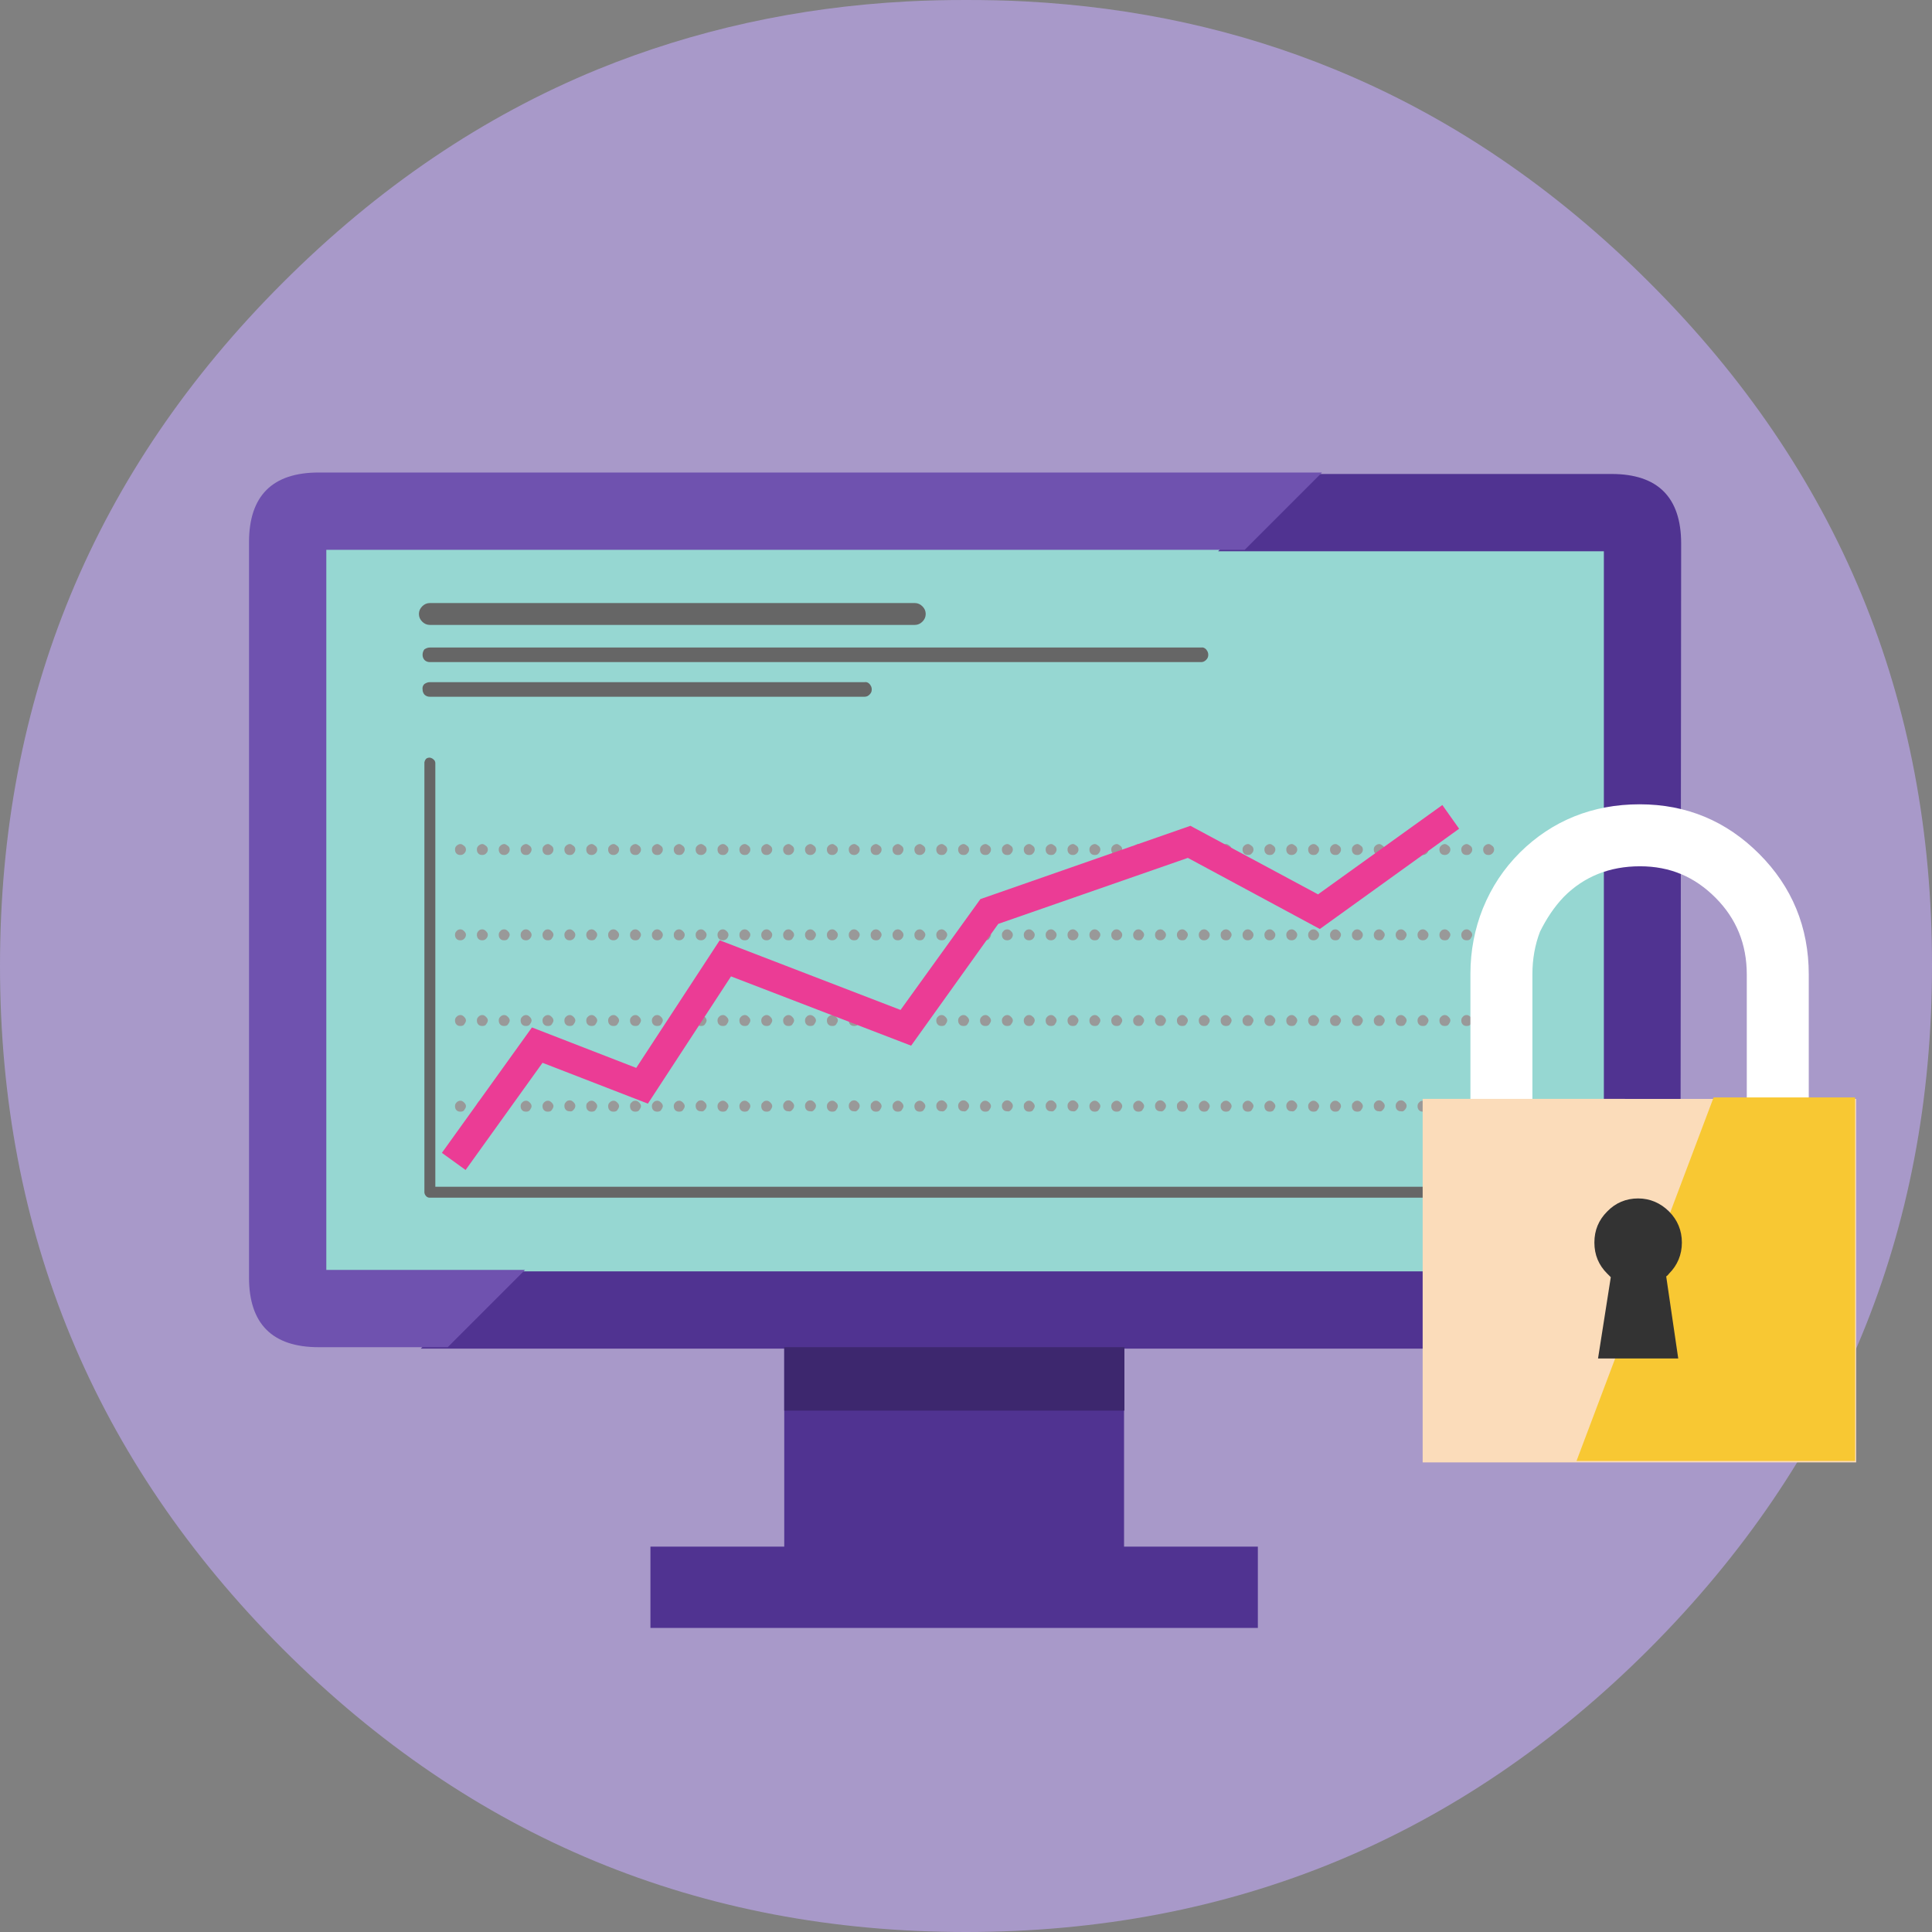
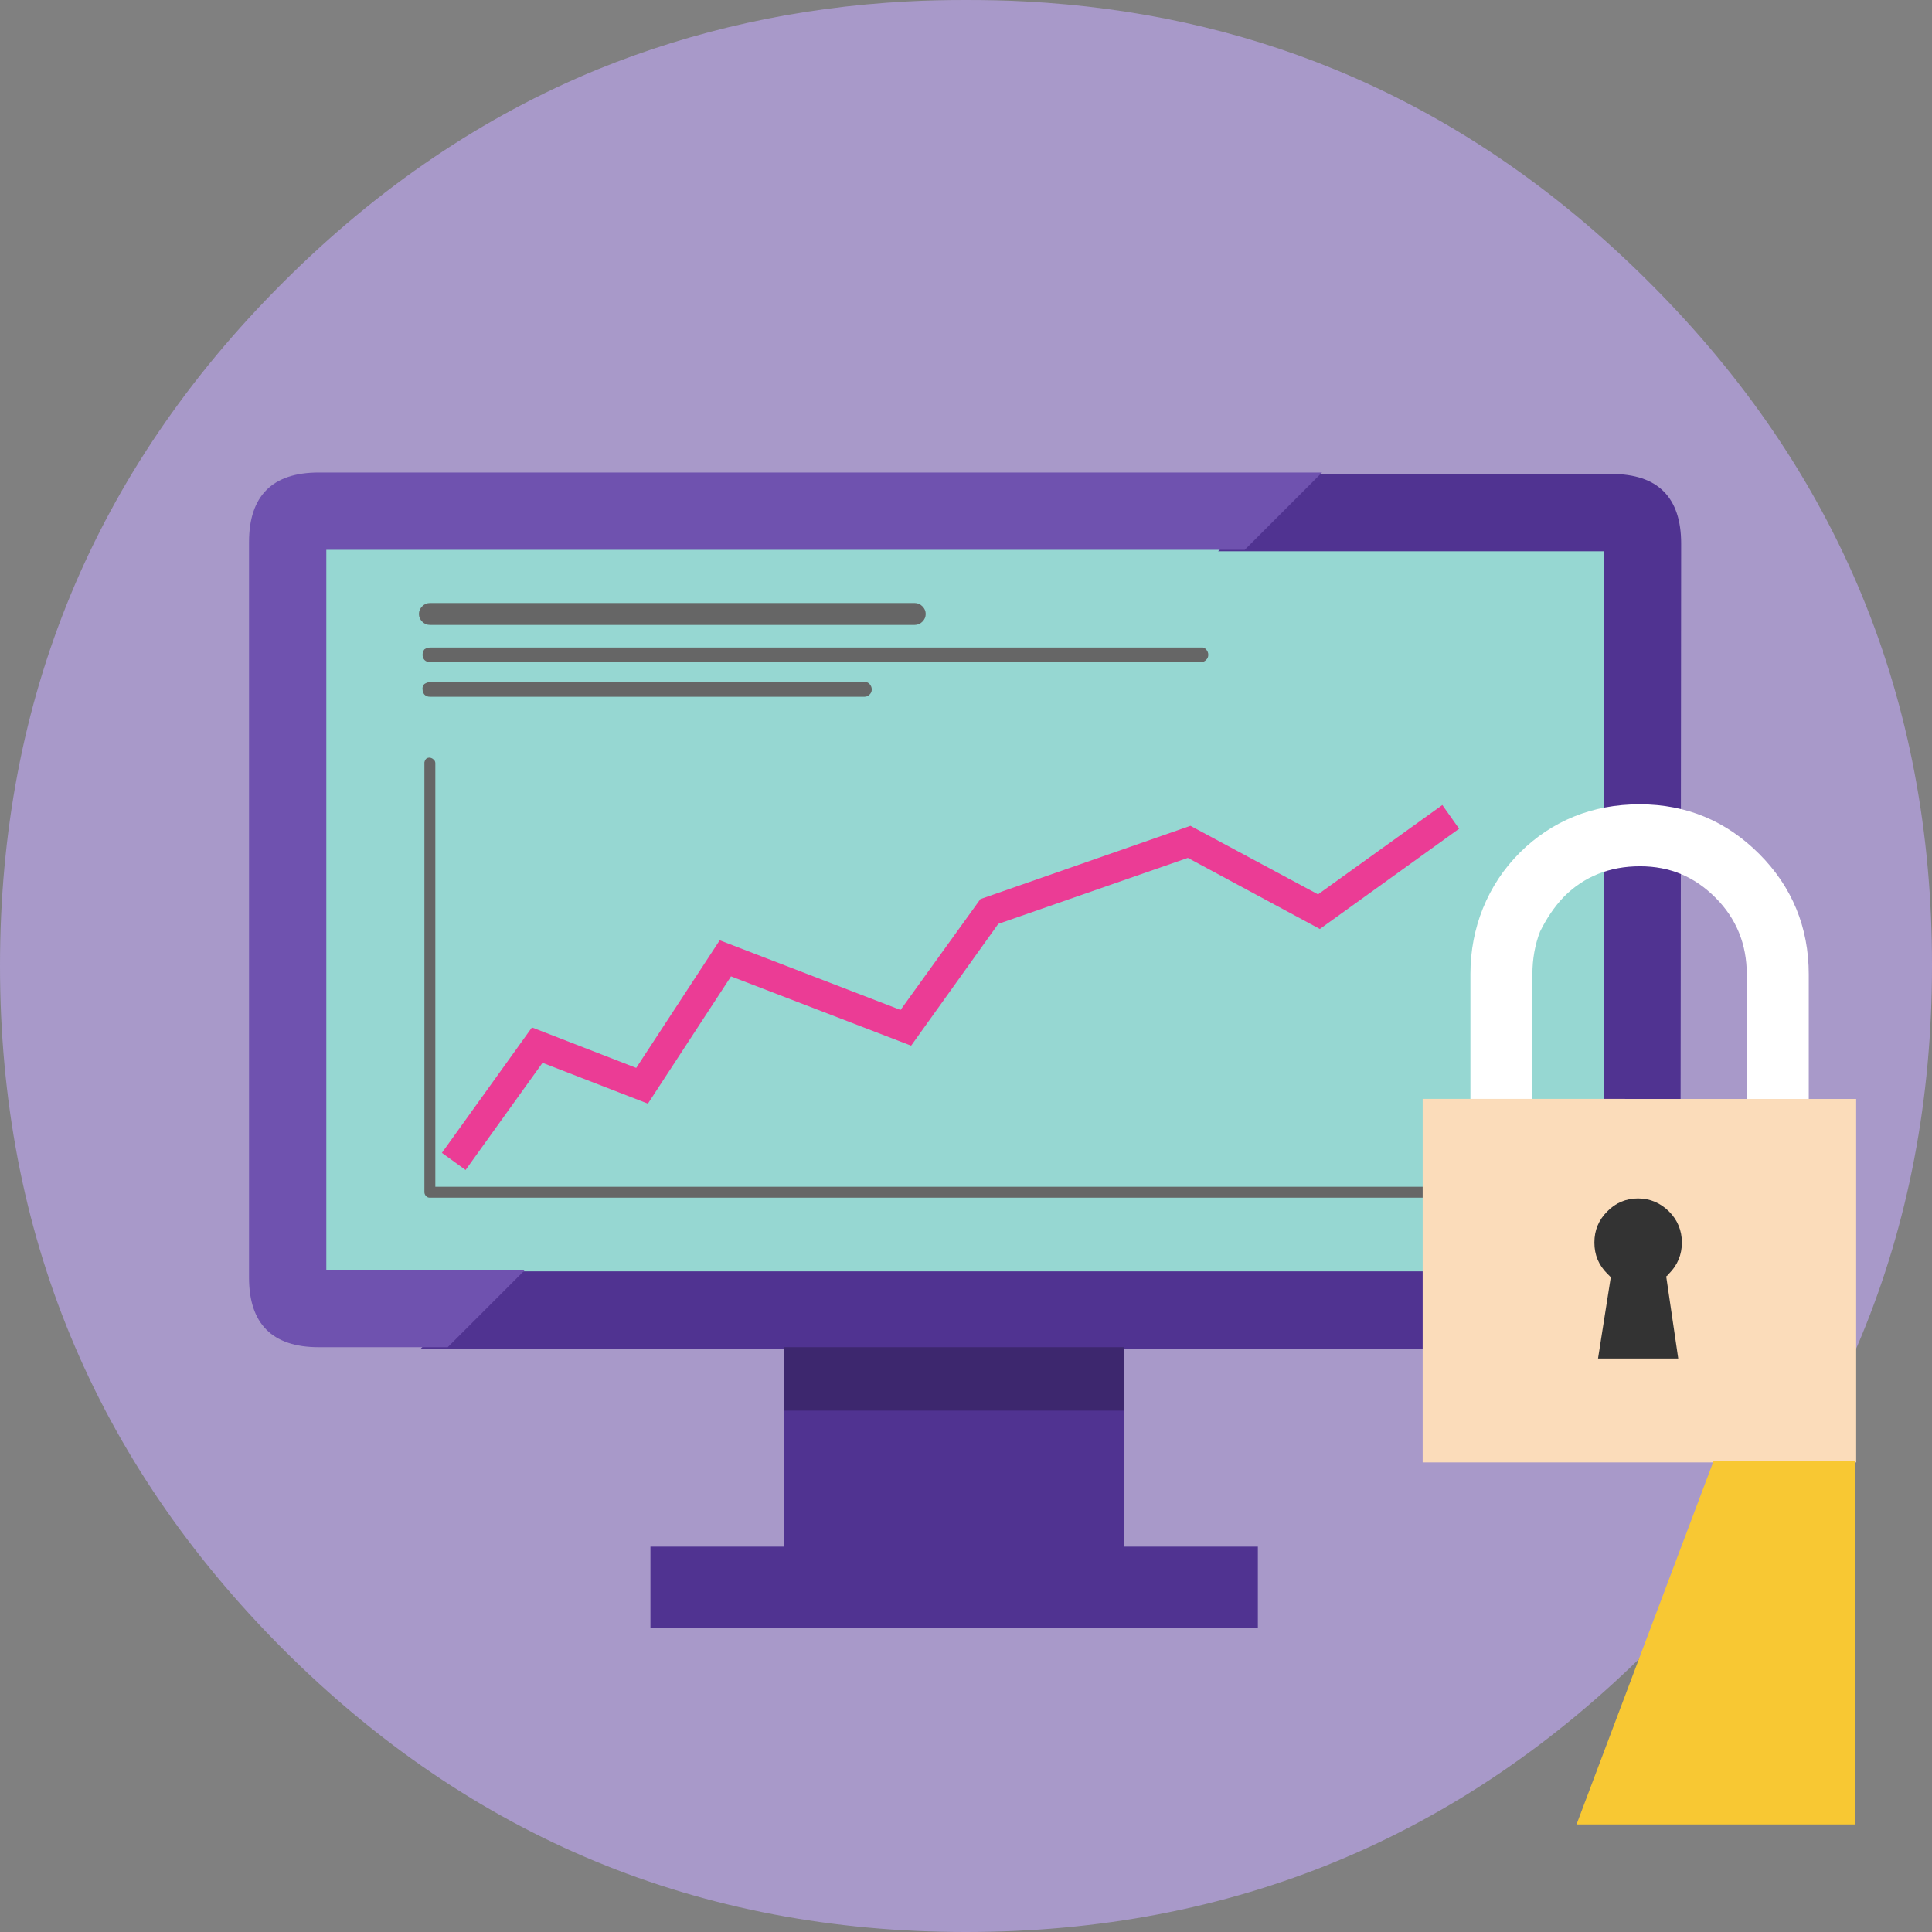
<svg xmlns="http://www.w3.org/2000/svg" version="1.1" id="Ebene_1" x="0px" y="0px" viewBox="0 0 529.9 529.9" style="enable-background:new 0 0 529.9 529.9;" xml:space="preserve">
  <rect x="0" y="0" width="529.9" height="529.9" fill="#808080" stroke="none" />
  <style type="text/css">
	.st0{fill:#A899C9;}
	.st1{fill:#96D7D2;}
	.st2{fill:#503391;}
	.st3{fill:#3D276E;}
	.st4{fill:#6F52AF;}
	.st5{fill:#999999;}
	.st6{fill:#666666;}
	.st7{fill:#EB3C95;}
	.st8{fill:#FFFFFF;}
	.st9{fill:#FBDCBA;}
	.st10{fill:#F8C833;}
	.st11{fill:#333333;}
</style>
  <g id="Slide8_1_0_Layer0_0_MEMBER_0_MEMBER_0_MEMBER_0_FILL">
    <path class="st0" d="M452.4,77.5C426.3,51.4,397.5,31.9,366,19C339.7,8.2,311.5,2,281.4,0.4C276,0.1,270.5,0,265,0   s-10.9,0.1-16.3,0.4C218.6,2,190.3,8.3,164,19c-31.5,12.9-60.3,32.4-86.4,58.5C25.8,129.2,0,191.7,0,264.9s25.9,135.6,77.6,187.4   c51.7,51.7,114.2,77.6,187.3,77.6s135.7-25.9,187.4-77.6c51.7-51.8,77.6-114.2,77.6-187.4C530,191.7,504.2,129.2,452.4,77.5   L452.4,77.5z" />
  </g>
  <g id="Slide8_1_0_Layer0_0_MEMBER_1_FILL">
    <path class="st1" d="M78.3,139.6V355H453V139.6L78.3,139.6L78.3,139.6z" />
  </g>
  <g id="Slide8_1_0_Layer0_0_MEMBER_1_MEMBER_0_FILL">
    <path class="st2" d="M461.1,149.1c0-12.7-6.4-19.1-19.1-19.1h-86.7l-21.2,21.2h105.8v197.5H136.6l-21.2,21.2h99.7v54.3h-36.7v22.3   H345v-22.3h-36.7v-54.3h133.5c12.7,0,19.1-6.4,19.1-19.1L461.1,149.1L461.1,149.1L461.1,149.1z" />
  </g>
  <g id="Slide8_1_0_Layer0_0_MEMBER_1_MEMBER_0_MEMBER_0_FILL">
    <path class="st3" d="M215.1,369.5v17.4h93.3v-17.4H215.1z" />
  </g>
  <g id="Slide8_1_0_Layer0_0_MEMBER_1_MEMBER_0_MEMBER_1_FILL">
    <path class="st4" d="M341.4,150.8l21.2-21.2H87.4c-12.7,0-19.1,6.4-19.1,19.1v201.7c0,12.7,6.4,19.1,19.1,19.1h35.4l21.2-21.2H89.5   V150.8L341.4,150.8L341.4,150.8z" />
  </g>
  <g id="Slide8_1_0_Layer0_0_MEMBER_1_MEMBER_1_FILL">
-     <path class="st5" d="M299.2,302.4c-0.3,0.3-0.4,0.6-0.4,1s0.1,0.8,0.4,1.1c0.3,0.3,0.6,0.4,1.1,0.4c0.4,0,0.8-0.1,1-0.4   s0.5-0.7,0.5-1.1s-0.2-0.7-0.5-1s-0.6-0.5-1-0.5C299.8,301.9,299.5,302.1,299.2,302.4 M295.3,304.4c0.3-0.3,0.5-0.7,0.5-1.1   s-0.2-0.7-0.5-1s-0.6-0.5-1-0.5s-0.8,0.1-1.1,0.5c-0.3,0.3-0.4,0.6-0.4,1s0.1,0.8,0.4,1.1c0.3,0.3,0.6,0.4,1.1,0.4   C294.6,304.9,295,304.8,295.3,304.4 M289.3,304.4c0.3-0.3,0.5-0.7,0.5-1.1s-0.2-0.7-0.5-1s-0.6-0.5-1-0.5s-0.8,0.1-1.1,0.5   c-0.3,0.3-0.4,0.6-0.4,1s0.1,0.8,0.4,1.1c0.3,0.3,0.6,0.4,1.1,0.4C288.6,304.9,289,304.8,289.3,304.4 M280.8,303.4   c0,0.4,0.1,0.8,0.4,1.1c0.3,0.3,0.6,0.4,1.1,0.4c0.4,0,0.8-0.1,1-0.4s0.5-0.7,0.5-1.1s-0.2-0.7-0.5-1s-0.6-0.5-1-0.5   s-0.8,0.1-1.1,0.5C280.9,302.6,280.8,302.9,280.8,303.4 M277.3,304.4c0.3-0.3,0.5-0.7,0.5-1.1s-0.2-0.7-0.5-1s-0.6-0.5-1-0.5   s-0.8,0.1-1.1,0.5c-0.3,0.3-0.4,0.6-0.4,1s0.1,0.8,0.4,1.1s0.6,0.4,1.1,0.4C276.6,304.9,277,304.8,277.3,304.4 M270.3,301.9   c-0.4,0-0.8,0.1-1.1,0.5c-0.3,0.3-0.4,0.6-0.4,1s0.1,0.8,0.4,1.1s0.6,0.4,1.1,0.4c0.4,0,0.8-0.1,1-0.4s0.5-0.7,0.5-1.1   s-0.2-0.7-0.5-1S270.6,301.9,270.3,301.9 M265.3,304.4c0.3-0.3,0.5-0.7,0.5-1.1s-0.2-0.7-0.5-1s-0.6-0.5-1-0.5s-0.8,0.1-1.1,0.5   c-0.3,0.3-0.4,0.6-0.4,1s0.1,0.8,0.4,1.1s0.6,0.4,1.1,0.4C264.6,304.9,265,304.8,265.3,304.4 M275.2,278.9c-0.3,0.3-0.4,0.6-0.4,1   s0.1,0.8,0.4,1.1s0.6,0.4,1.1,0.4c0.4,0,0.8-0.1,1-0.4s0.5-0.7,0.5-1.1s-0.2-0.7-0.5-1s-0.6-0.5-1-0.5   C275.8,278.4,275.5,278.6,275.2,278.9 M263.2,278.9c-0.3,0.3-0.4,0.6-0.4,1s0.1,0.8,0.4,1.1s0.6,0.4,1.1,0.4c0.4,0,0.8-0.1,1-0.4   s0.5-0.7,0.5-1.1s-0.2-0.7-0.5-1s-0.6-0.5-1-0.5C263.8,278.4,263.5,278.6,263.2,278.9 M269.2,278.9c-0.3,0.3-0.4,0.6-0.4,1   s0.1,0.8,0.4,1.1s0.6,0.4,1.1,0.4c0.4,0,0.8-0.1,1-0.4s0.5-0.7,0.5-1.1s-0.2-0.7-0.5-1s-0.6-0.5-1-0.5   C269.8,278.4,269.5,278.6,269.2,278.9 M263.2,255.4c-0.3,0.3-0.4,0.6-0.4,1s0.1,0.8,0.4,1.1c0.3,0.3,0.6,0.4,1.1,0.4   c0.4,0,0.8-0.1,1-0.4s0.5-0.7,0.5-1.1s-0.2-0.7-0.5-1s-0.6-0.5-1-0.5C263.8,254.9,263.5,255.1,263.2,255.4 M270.3,257.9   c0.4,0,0.8-0.1,1-0.4s0.5-0.7,0.5-1.1s-0.2-0.7-0.5-1s-0.6-0.5-1-0.5s-0.8,0.1-1.1,0.5c-0.3,0.3-0.4,0.6-0.4,1s0.1,0.8,0.4,1.1   C269.5,257.8,269.8,257.9,270.3,257.9 M277.3,257.5c0.3-0.3,0.5-0.7,0.5-1.1s-0.2-0.7-0.5-1s-0.6-0.5-1-0.5s-0.8,0.1-1.1,0.5   c-0.3,0.3-0.4,0.6-0.4,1s0.1,0.8,0.4,1.1c0.3,0.3,0.6,0.4,1.1,0.4C276.6,257.9,277,257.8,277.3,257.5 M299.2,278.9   c-0.3,0.3-0.4,0.6-0.4,1s0.1,0.8,0.4,1.1c0.3,0.3,0.6,0.4,1.1,0.4c0.4,0,0.8-0.1,1-0.4s0.5-0.7,0.5-1.1s-0.2-0.7-0.5-1   s-0.6-0.5-1-0.5C299.8,278.4,299.5,278.6,299.2,278.9 M293.2,278.9c-0.3,0.3-0.4,0.6-0.4,1s0.1,0.8,0.4,1.1   c0.3,0.3,0.6,0.4,1.1,0.4c0.4,0,0.8-0.1,1-0.4s0.5-0.7,0.5-1.1s-0.2-0.7-0.5-1s-0.6-0.5-1-0.5C293.8,278.4,293.5,278.6,293.2,278.9    M283.3,278.9c-0.3-0.3-0.6-0.5-1-0.5s-0.8,0.1-1.1,0.5c-0.3,0.3-0.4,0.6-0.4,1s0.1,0.8,0.4,1.1c0.3,0.3,0.6,0.4,1.1,0.4   c0.4,0,0.8-0.1,1-0.4s0.5-0.7,0.5-1.1S283.6,279.1,283.3,278.9 M287.2,278.9c-0.3,0.3-0.4,0.6-0.4,1s0.1,0.8,0.4,1.1   c0.3,0.3,0.6,0.4,1.1,0.4c0.4,0,0.8-0.1,1-0.4s0.5-0.7,0.5-1.1s-0.2-0.7-0.5-1s-0.6-0.5-1-0.5C287.8,278.4,287.5,278.6,287.2,278.9    M283.3,257.5c0.3-0.3,0.5-0.7,0.5-1.1s-0.2-0.7-0.5-1s-0.6-0.5-1-0.5s-0.8,0.1-1.1,0.5c-0.3,0.3-0.4,0.6-0.4,1s0.1,0.8,0.4,1.1   c0.3,0.3,0.6,0.4,1.1,0.4C282.6,257.9,283,257.8,283.3,257.5 M289.3,257.5c0.3-0.3,0.5-0.7,0.5-1.1s-0.2-0.7-0.5-1s-0.6-0.5-1-0.5   s-0.8,0.1-1.1,0.5c-0.3,0.3-0.4,0.6-0.4,1s0.1,0.8,0.4,1.1c0.3,0.3,0.6,0.4,1.1,0.4C288.6,257.9,289,257.8,289.3,257.5    M295.3,257.5c0.3-0.3,0.5-0.7,0.5-1.1s-0.2-0.7-0.5-1s-0.6-0.5-1-0.5s-0.8,0.1-1.1,0.5c-0.3,0.3-0.4,0.6-0.4,1s0.1,0.8,0.4,1.1   c0.3,0.3,0.6,0.4,1.1,0.4C294.6,257.9,295,257.8,295.3,257.5 M301.8,256.4c0-0.4-0.2-0.7-0.5-1s-0.6-0.5-1-0.5s-0.8,0.1-1.1,0.5   c-0.3,0.3-0.4,0.6-0.4,1s0.1,0.8,0.4,1.1c0.3,0.3,0.6,0.4,1.1,0.4c0.4,0,0.8-0.1,1-0.4S301.8,256.8,301.8,256.4 M334.8,303.4   c0,0.4,0.1,0.8,0.4,1.1c0.3,0.3,0.6,0.4,1.1,0.4c0.4,0,0.8-0.1,1-0.4s0.5-0.7,0.5-1.1s-0.2-0.7-0.5-1s-0.6-0.5-1-0.5   s-0.8,0.1-1.1,0.5C334.9,302.6,334.8,302.9,334.8,303.4 M329.2,302.4c-0.3,0.3-0.4,0.6-0.4,1s0.1,0.8,0.4,1.1   c0.3,0.3,0.6,0.4,1.1,0.4c0.4,0,0.8-0.1,1-0.4s0.5-0.7,0.5-1.1s-0.2-0.7-0.5-1s-0.6-0.5-1-0.5C329.8,301.9,329.5,302.1,329.2,302.4    M322.8,303.4c0,0.4,0.1,0.8,0.4,1.1c0.3,0.3,0.6,0.4,1.1,0.4c0.4,0,0.8-0.1,1-0.4s0.5-0.7,0.5-1.1s-0.2-0.7-0.5-1s-0.6-0.5-1-0.5   s-0.8,0.1-1.1,0.5C322.9,302.6,322.8,302.9,322.8,303.4 M319.3,304.4c0.3-0.3,0.5-0.7,0.5-1.1s-0.2-0.7-0.5-1s-0.6-0.5-1-0.5   s-0.8,0.1-1.1,0.5c-0.3,0.3-0.4,0.6-0.4,1s0.1,0.8,0.4,1.1c0.3,0.3,0.6,0.4,1.1,0.4C318.6,304.9,319,304.8,319.3,304.4    M311.2,302.4c-0.3,0.3-0.4,0.6-0.4,1s0.1,0.8,0.4,1.1c0.3,0.3,0.6,0.4,1.1,0.4c0.4,0,0.8-0.1,1-0.4s0.5-0.7,0.5-1.1   s-0.2-0.7-0.5-1s-0.6-0.5-1-0.5C311.8,301.9,311.5,302.1,311.2,302.4 M305.2,302.4c-0.3,0.3-0.4,0.6-0.4,1s0.1,0.8,0.4,1.1   c0.3,0.3,0.6,0.4,1.1,0.4c0.4,0,0.8-0.1,1-0.4s0.5-0.7,0.5-1.1s-0.2-0.7-0.5-1s-0.6-0.5-1-0.5C305.8,301.9,305.5,302.1,305.2,302.4    M317.2,278.9c-0.3,0.3-0.4,0.6-0.4,1s0.1,0.8,0.4,1.1c0.3,0.3,0.6,0.4,1.1,0.4c0.4,0,0.8-0.1,1-0.4s0.5-0.7,0.5-1.1   s-0.2-0.7-0.5-1s-0.6-0.5-1-0.5C317.8,278.4,317.5,278.6,317.2,278.9 M305.2,278.9c-0.3,0.3-0.4,0.6-0.4,1s0.1,0.8,0.4,1.1   c0.3,0.3,0.6,0.4,1.1,0.4c0.4,0,0.8-0.1,1-0.4s0.5-0.7,0.5-1.1s-0.2-0.7-0.5-1s-0.6-0.5-1-0.5C305.8,278.4,305.5,278.6,305.2,278.9    M311.2,278.9c-0.3,0.3-0.4,0.6-0.4,1s0.1,0.8,0.4,1.1c0.3,0.3,0.6,0.4,1.1,0.4c0.4,0,0.8-0.1,1-0.4s0.5-0.7,0.5-1.1   s-0.2-0.7-0.5-1s-0.6-0.5-1-0.5C311.8,278.4,311.5,278.6,311.2,278.9 M307.3,257.5c0.3-0.3,0.5-0.7,0.5-1.1s-0.2-0.7-0.5-1   s-0.6-0.5-1-0.5s-0.8,0.1-1.1,0.5c-0.3,0.3-0.4,0.6-0.4,1s0.1,0.8,0.4,1.1c0.3,0.3,0.6,0.4,1.1,0.4   C306.6,257.9,307,257.8,307.3,257.5 M313.8,256.4c0-0.4-0.2-0.7-0.5-1s-0.6-0.5-1-0.5s-0.8,0.1-1.1,0.5c-0.3,0.3-0.4,0.6-0.4,1   s0.1,0.8,0.4,1.1c0.3,0.3,0.6,0.4,1.1,0.4c0.4,0,0.8-0.1,1-0.4S313.8,256.8,313.8,256.4 M319.3,257.5c0.3-0.3,0.5-0.7,0.5-1.1   s-0.2-0.7-0.5-1s-0.6-0.5-1-0.5s-0.8,0.1-1.1,0.5c-0.3,0.3-0.4,0.6-0.4,1s0.1,0.8,0.4,1.1c0.3,0.3,0.6,0.4,1.1,0.4   C318.6,257.9,319,257.8,319.3,257.5 M335.2,278.9c-0.3,0.3-0.4,0.6-0.4,1s0.1,0.8,0.4,1.1c0.3,0.3,0.6,0.4,1.1,0.4   c0.4,0,0.8-0.1,1-0.4s0.5-0.7,0.5-1.1s-0.2-0.7-0.5-1s-0.6-0.5-1-0.5C335.8,278.4,335.5,278.6,335.2,278.9 M323.2,278.9   c-0.3,0.3-0.4,0.6-0.4,1s0.1,0.8,0.4,1.1c0.3,0.3,0.6,0.4,1.1,0.4c0.4,0,0.8-0.1,1-0.4s0.5-0.7,0.5-1.1s-0.2-0.7-0.5-1   s-0.6-0.5-1-0.5C323.8,278.4,323.5,278.6,323.2,278.9 M329.2,278.9c-0.3,0.3-0.4,0.6-0.4,1s0.1,0.8,0.4,1.1   c0.3,0.3,0.6,0.4,1.1,0.4c0.4,0,0.8-0.1,1-0.4s0.5-0.7,0.5-1.1s-0.2-0.7-0.5-1s-0.6-0.5-1-0.5C329.8,278.4,329.5,278.6,329.2,278.9    M323.2,257.5c0.3,0.3,0.6,0.4,1.1,0.4c0.4,0,0.8-0.1,1-0.4s0.5-0.7,0.5-1.1s-0.2-0.7-0.5-1s-0.6-0.5-1-0.5s-0.8,0.1-1.1,0.5   c-0.3,0.3-0.4,0.6-0.4,1S322.9,257.1,323.2,257.5 M331.3,257.5c0.3-0.3,0.5-0.7,0.5-1.1s-0.2-0.7-0.5-1s-0.6-0.5-1-0.5   s-0.8,0.1-1.1,0.5c-0.3,0.3-0.4,0.6-0.4,1s0.1,0.8,0.4,1.1c0.3,0.3,0.6,0.4,1.1,0.4C330.6,257.9,331,257.8,331.3,257.5    M334.8,256.4c0,0.4,0.1,0.8,0.4,1.1c0.3,0.3,0.6,0.4,1.1,0.4c0.4,0,0.8-0.1,1-0.4s0.5-0.7,0.5-1.1s-0.2-0.7-0.5-1s-0.6-0.5-1-0.5   s-0.8,0.1-1.1,0.5C334.9,255.6,334.8,256,334.8,256.4 M379.3,304.4c0.3-0.3,0.5-0.7,0.5-1.1s-0.2-0.7-0.5-1s-0.6-0.5-1-0.5   s-0.8,0.1-1.1,0.5c-0.3,0.3-0.4,0.6-0.4,1s0.1,0.8,0.4,1.1c0.3,0.3,0.6,0.4,1.1,0.4C378.6,304.9,379,304.8,379.3,304.4    M370.8,303.4c0,0.4,0.1,0.8,0.4,1.1c0.3,0.3,0.6,0.4,1.1,0.4c0.4,0,0.8-0.1,1-0.4s0.5-0.7,0.5-1.1s-0.2-0.7-0.5-1s-0.6-0.5-1-0.5   s-0.8,0.1-1.1,0.5C370.9,302.6,370.8,302.9,370.8,303.4 M367.3,302.4c-0.3-0.3-0.6-0.5-1-0.5s-0.8,0.1-1.1,0.5   c-0.3,0.3-0.4,0.6-0.4,1s0.1,0.8,0.4,1.1c0.3,0.3,0.6,0.4,1.1,0.4c0.4,0,0.8-0.1,1-0.4s0.5-0.7,0.5-1.1S367.6,302.6,367.3,302.4    M359.2,302.4c-0.3,0.3-0.4,0.6-0.4,1s0.1,0.8,0.4,1.1c0.3,0.3,0.6,0.4,1.1,0.4c0.4,0,0.8-0.1,1-0.4s0.5-0.7,0.5-1.1   s-0.2-0.7-0.5-1s-0.6-0.5-1-0.5C359.8,301.9,359.5,302.1,359.2,302.4 M355.3,304.4c0.3-0.3,0.5-0.7,0.5-1.1s-0.2-0.7-0.5-1   s-0.6-0.5-1-0.5s-0.8,0.1-1.1,0.5c-0.3,0.3-0.4,0.6-0.4,1s0.1,0.8,0.4,1.1c0.3,0.3,0.6,0.4,1.1,0.4   C354.6,304.9,355,304.8,355.3,304.4 M343.8,303.4c0-0.4-0.2-0.7-0.5-1s-0.6-0.5-1-0.5s-0.8,0.1-1.1,0.5c-0.3,0.3-0.4,0.6-0.4,1   s0.1,0.8,0.4,1.1c0.3,0.3,0.6,0.4,1.1,0.4c0.4,0,0.8-0.1,1-0.4S343.8,303.7,343.8,303.4 M347.2,302.4c-0.3,0.3-0.4,0.6-0.4,1   s0.1,0.8,0.4,1.1c0.3,0.3,0.6,0.4,1.1,0.4c0.4,0,0.8-0.1,1-0.4s0.5-0.7,0.5-1.1s-0.2-0.7-0.5-1s-0.6-0.5-1-0.5   C347.8,301.9,347.5,302.1,347.2,302.4 M359.2,278.9c-0.3,0.3-0.4,0.6-0.4,1s0.1,0.8,0.4,1.1c0.3,0.3,0.6,0.4,1.1,0.4   c0.4,0,0.8-0.1,1-0.4s0.5-0.7,0.5-1.1s-0.2-0.7-0.5-1s-0.6-0.5-1-0.5C359.8,278.4,359.5,278.6,359.2,278.9 M353.2,278.9   c-0.3,0.3-0.4,0.6-0.4,1s0.1,0.8,0.4,1.1c0.3,0.3,0.6,0.4,1.1,0.4c0.4,0,0.8-0.1,1-0.4s0.5-0.7,0.5-1.1s-0.2-0.7-0.5-1   s-0.6-0.5-1-0.5C353.8,278.4,353.5,278.6,353.2,278.9 M343.8,279.9c0-0.4-0.2-0.7-0.5-1s-0.6-0.5-1-0.5s-0.8,0.1-1.1,0.5   c-0.3,0.3-0.4,0.6-0.4,1s0.1,0.8,0.4,1.1c0.3,0.3,0.6,0.4,1.1,0.4c0.4,0,0.8-0.1,1-0.4S343.8,280.2,343.8,279.9 M347.2,278.9   c-0.3,0.3-0.4,0.6-0.4,1s0.1,0.8,0.4,1.1c0.3,0.3,0.6,0.4,1.1,0.4c0.4,0,0.8-0.1,1-0.4s0.5-0.7,0.5-1.1s-0.2-0.7-0.5-1   s-0.6-0.5-1-0.5C347.8,278.4,347.5,278.6,347.2,278.9 M349.3,257.5c0.3-0.3,0.5-0.7,0.5-1.1s-0.2-0.7-0.5-1s-0.6-0.5-1-0.5   s-0.8,0.1-1.1,0.5c-0.3,0.3-0.4,0.6-0.4,1s0.1,0.8,0.4,1.1c0.3,0.3,0.6,0.4,1.1,0.4C348.6,257.9,349,257.8,349.3,257.5    M343.3,257.5c0.3-0.3,0.5-0.7,0.5-1.1s-0.2-0.7-0.5-1s-0.6-0.5-1-0.5s-0.8,0.1-1.1,0.5c-0.3,0.3-0.4,0.6-0.4,1s0.1,0.8,0.4,1.1   c0.3,0.3,0.6,0.4,1.1,0.4C342.6,257.9,343,257.8,343.3,257.5 M355.3,257.5c0.3-0.3,0.5-0.7,0.5-1.1s-0.2-0.7-0.5-1s-0.6-0.5-1-0.5   s-0.8,0.1-1.1,0.5c-0.3,0.3-0.4,0.6-0.4,1s0.1,0.8,0.4,1.1c0.3,0.3,0.6,0.4,1.1,0.4C354.6,257.9,355,257.8,355.3,257.5    M361.3,257.5c0.3-0.3,0.5-0.7,0.5-1.1s-0.2-0.7-0.5-1s-0.6-0.5-1-0.5s-0.8,0.1-1.1,0.5c-0.3,0.3-0.4,0.6-0.4,1s0.1,0.8,0.4,1.1   c0.3,0.3,0.6,0.4,1.1,0.4C360.6,257.9,361,257.8,361.3,257.5 M377.2,278.9c-0.3,0.3-0.4,0.6-0.4,1s0.1,0.8,0.4,1.1   c0.3,0.3,0.6,0.4,1.1,0.4c0.4,0,0.8-0.1,1-0.4s0.5-0.7,0.5-1.1s-0.2-0.7-0.5-1s-0.6-0.5-1-0.5C377.8,278.4,377.5,278.6,377.2,278.9    M365.2,278.9c-0.3,0.3-0.4,0.6-0.4,1s0.1,0.8,0.4,1.1c0.3,0.3,0.6,0.4,1.1,0.4c0.4,0,0.8-0.1,1-0.4s0.5-0.7,0.5-1.1   s-0.2-0.7-0.5-1s-0.6-0.5-1-0.5C365.8,278.4,365.5,278.6,365.2,278.9 M371.2,278.9c-0.3,0.3-0.4,0.6-0.4,1s0.1,0.8,0.4,1.1   c0.3,0.3,0.6,0.4,1.1,0.4c0.4,0,0.8-0.1,1-0.4s0.5-0.7,0.5-1.1s-0.2-0.7-0.5-1s-0.6-0.5-1-0.5C371.8,278.4,371.5,278.6,371.2,278.9    M366.3,257.9c0.4,0,0.8-0.1,1-0.4s0.5-0.7,0.5-1.1s-0.2-0.7-0.5-1s-0.6-0.5-1-0.5s-0.8,0.1-1.1,0.5c-0.3,0.3-0.4,0.6-0.4,1   s0.1,0.8,0.4,1.1C365.5,257.8,365.8,257.9,366.3,257.9 M379.8,256.4c0-0.4-0.2-0.7-0.5-1s-0.6-0.5-1-0.5s-0.8,0.1-1.1,0.5   c-0.3,0.3-0.4,0.6-0.4,1s0.1,0.8,0.4,1.1c0.3,0.3,0.6,0.4,1.1,0.4c0.4,0,0.8-0.1,1-0.4S379.8,256.8,379.8,256.4 M373.3,257.5   c0.3-0.3,0.5-0.7,0.5-1.1s-0.2-0.7-0.5-1s-0.6-0.5-1-0.5s-0.8,0.1-1.1,0.5c-0.3,0.3-0.4,0.6-0.4,1s0.1,0.8,0.4,1.1   c0.3,0.3,0.6,0.4,1.1,0.4C372.6,257.9,373,257.8,373.3,257.5 M409.3,302.4c-0.3-0.3-0.6-0.5-1-0.5s-0.8,0.1-1.1,0.5   c-0.3,0.3-0.4,0.6-0.4,1s0.1,0.8,0.4,1.1c0.3,0.3,0.6,0.4,1.1,0.4c0.4,0,0.8-0.1,1-0.4s0.5-0.7,0.5-1.1S409.6,302.6,409.3,302.4    M400.8,303.4c0,0.4,0.1,0.8,0.4,1.1c0.3,0.3,0.6,0.4,1.1,0.4c0.4,0,0.8-0.1,1-0.4s0.5-0.7,0.5-1.1s-0.2-0.7-0.5-1s-0.6-0.5-1-0.5   s-0.8,0.1-1.1,0.5C400.9,302.6,400.8,302.9,400.8,303.4 M397.3,304.4c0.3-0.3,0.5-0.7,0.5-1.1s-0.2-0.7-0.5-1s-0.6-0.5-1-0.5   s-0.8,0.1-1.1,0.5c-0.3,0.3-0.4,0.6-0.4,1s0.1,0.8,0.4,1.1c0.3,0.3,0.6,0.4,1.1,0.4C396.6,304.9,397,304.8,397.3,304.4    M391.3,302.4c-0.3-0.3-0.6-0.5-1-0.5s-0.8,0.1-1.1,0.5c-0.3,0.3-0.4,0.6-0.4,1s0.1,0.8,0.4,1.1c0.3,0.3,0.6,0.4,1.1,0.4   c0.4,0,0.8-0.1,1-0.4s0.5-0.7,0.5-1.1S391.6,302.6,391.3,302.4 M385.3,304.4c0.3-0.3,0.5-0.7,0.5-1.1s-0.2-0.7-0.5-1   s-0.6-0.5-1-0.5s-0.8,0.1-1.1,0.5c-0.3,0.3-0.4,0.6-0.4,1s0.1,0.8,0.4,1.1c0.3,0.3,0.6,0.4,1.1,0.4   C384.6,304.9,385,304.8,385.3,304.4 M395.2,278.9c-0.3,0.3-0.4,0.6-0.4,1s0.1,0.8,0.4,1.1c0.3,0.3,0.6,0.4,1.1,0.4   c0.4,0,0.8-0.1,1-0.4s0.5-0.7,0.5-1.1s-0.2-0.7-0.5-1s-0.6-0.5-1-0.5C395.8,278.4,395.5,278.6,395.2,278.9 M384.3,278.4   c-0.4,0-0.8,0.1-1.1,0.5c-0.3,0.3-0.4,0.6-0.4,1s0.1,0.8,0.4,1.1c0.3,0.3,0.6,0.4,1.1,0.4c0.4,0,0.8-0.1,1-0.4s0.5-0.7,0.5-1.1   s-0.2-0.7-0.5-1S384.6,278.4,384.3,278.4 M389.2,278.9c-0.3,0.3-0.4,0.6-0.4,1s0.1,0.8,0.4,1.1c0.3,0.3,0.6,0.4,1.1,0.4   c0.4,0,0.8-0.1,1-0.4s0.5-0.7,0.5-1.1s-0.2-0.7-0.5-1s-0.6-0.5-1-0.5C389.8,278.4,389.5,278.6,389.2,278.9 M383.2,257.5   c0.3,0.3,0.6,0.4,1.1,0.4c0.4,0,0.8-0.1,1-0.4s0.5-0.7,0.5-1.1s-0.2-0.7-0.5-1s-0.6-0.5-1-0.5s-0.8,0.1-1.1,0.5   c-0.3,0.3-0.4,0.6-0.4,1S382.9,257.1,383.2,257.5 M391.3,257.5c0.3-0.3,0.5-0.7,0.5-1.1s-0.2-0.7-0.5-1s-0.6-0.5-1-0.5   s-0.8,0.1-1.1,0.5c-0.3,0.3-0.4,0.6-0.4,1s0.1,0.8,0.4,1.1c0.3,0.3,0.6,0.4,1.1,0.4C390.6,257.9,391,257.8,391.3,257.5    M397.8,256.4c0-0.4-0.2-0.7-0.5-1s-0.6-0.5-1-0.5s-0.8,0.1-1.1,0.5c-0.3,0.3-0.4,0.6-0.4,1s0.1,0.8,0.4,1.1   c0.3,0.3,0.6,0.4,1.1,0.4c0.4,0,0.8-0.1,1-0.4S397.8,256.8,397.8,256.4 M403.8,279.9c0-0.4-0.2-0.7-0.5-1s-0.6-0.5-1-0.5   s-0.8,0.1-1.1,0.5c-0.3,0.3-0.4,0.6-0.4,1s0.1,0.8,0.4,1.1c0.3,0.3,0.6,0.4,1.1,0.4c0.4,0,0.8-0.1,1-0.4S403.8,280.2,403.8,279.9    M407.2,278.9c-0.3,0.3-0.4,0.6-0.4,1s0.1,0.8,0.4,1.1c0.3,0.3,0.6,0.4,1.1,0.4c0.4,0,0.8-0.1,1-0.4s0.5-0.7,0.5-1.1   s-0.2-0.7-0.5-1s-0.6-0.5-1-0.5C407.8,278.4,407.5,278.6,407.2,278.9 M403.8,256.4c0-0.4-0.2-0.7-0.5-1s-0.6-0.5-1-0.5   s-0.8,0.1-1.1,0.5c-0.3,0.3-0.4,0.6-0.4,1s0.1,0.8,0.4,1.1c0.3,0.3,0.6,0.4,1.1,0.4c0.4,0,0.8-0.1,1-0.4S403.8,256.8,403.8,256.4    M409.8,256.4c0-0.4-0.2-0.7-0.5-1s-0.6-0.5-1-0.5s-0.8,0.1-1.1,0.5c-0.3,0.3-0.4,0.6-0.4,1s0.1,0.8,0.4,1.1   c0.3,0.3,0.6,0.4,1.1,0.4c0.4,0,0.8-0.1,1-0.4S409.8,256.8,409.8,256.4 M409.3,234.1c0.3-0.3,0.5-0.6,0.5-1.1c0-0.4-0.2-0.8-0.5-1   s-0.6-0.5-1-0.5s-0.8,0.2-1.1,0.5s-0.4,0.6-0.4,1s0.1,0.8,0.4,1.1c0.3,0.3,0.6,0.4,1.1,0.4C408.6,234.5,409,234.4,409.3,234.1    M385.3,234.1c0.3-0.3,0.5-0.6,0.5-1.1c0-0.4-0.2-0.8-0.5-1s-0.6-0.5-1-0.5s-0.8,0.2-1.1,0.5s-0.4,0.6-0.4,1s0.1,0.8,0.4,1.1   c0.3,0.3,0.6,0.4,1.1,0.4C384.6,234.5,385,234.4,385.3,234.1 M391.3,234.1c0.3-0.3,0.5-0.6,0.5-1.1c0-0.4-0.2-0.8-0.5-1   s-0.6-0.5-1-0.5s-0.8,0.2-1.1,0.5s-0.4,0.6-0.4,1s0.1,0.8,0.4,1.1c0.3,0.3,0.6,0.4,1.1,0.4C390.6,234.5,391,234.4,391.3,234.1    M397.3,234.1c0.3-0.3,0.5-0.6,0.5-1.1c0-0.4-0.2-0.8-0.5-1s-0.6-0.5-1-0.5s-0.8,0.2-1.1,0.5s-0.4,0.6-0.4,1s0.1,0.8,0.4,1.1   c0.3,0.3,0.6,0.4,1.1,0.4C396.6,234.5,397,234.4,397.3,234.1 M402.3,231.5c-0.4,0-0.8,0.2-1.1,0.5s-0.4,0.6-0.4,1s0.1,0.8,0.4,1.1   c0.3,0.3,0.6,0.4,1.1,0.4c0.4,0,0.8-0.1,1-0.4c0.3-0.3,0.5-0.6,0.5-1.1c0-0.4-0.2-0.8-0.5-1S402.6,231.5,402.3,231.5 M365.2,232   c-0.3,0.3-0.4,0.6-0.4,1s0.1,0.8,0.4,1.1c0.3,0.3,0.6,0.4,1.1,0.4c0.4,0,0.8-0.1,1-0.4c0.3-0.3,0.5-0.6,0.5-1.1   c0-0.4-0.2-0.8-0.5-1s-0.6-0.5-1-0.5C365.8,231.5,365.5,231.7,365.2,232 M373.3,234.1c0.3-0.3,0.5-0.6,0.5-1.1c0-0.4-0.2-0.8-0.5-1   s-0.6-0.5-1-0.5s-0.8,0.2-1.1,0.5s-0.4,0.6-0.4,1s0.1,0.8,0.4,1.1c0.3,0.3,0.6,0.4,1.1,0.4C372.6,234.5,373,234.4,373.3,234.1    M379.3,234.1c0.3-0.3,0.5-0.6,0.5-1.1c0-0.4-0.2-0.8-0.5-1s-0.6-0.5-1-0.5s-0.8,0.2-1.1,0.5s-0.4,0.6-0.4,1s0.1,0.8,0.4,1.1   c0.3,0.3,0.6,0.4,1.1,0.4C378.6,234.5,379,234.4,379.3,234.1 M349.8,233c0-0.4-0.2-0.8-0.5-1s-0.6-0.5-1-0.5s-0.8,0.2-1.1,0.5   s-0.4,0.6-0.4,1s0.1,0.8,0.4,1.1c0.3,0.3,0.6,0.4,1.1,0.4c0.4,0,0.8-0.1,1-0.4C349.6,233.8,349.8,233.4,349.8,233 M355.3,234.1   c0.3-0.3,0.5-0.6,0.5-1.1c0-0.4-0.2-0.8-0.5-1s-0.6-0.5-1-0.5s-0.8,0.2-1.1,0.5s-0.4,0.6-0.4,1s0.1,0.8,0.4,1.1   c0.3,0.3,0.6,0.4,1.1,0.4C354.6,234.5,355,234.4,355.3,234.1 M361.3,232c-0.3-0.3-0.6-0.5-1-0.5s-0.8,0.2-1.1,0.5s-0.4,0.6-0.4,1   s0.1,0.8,0.4,1.1c0.3,0.3,0.6,0.4,1.1,0.4c0.4,0,0.8-0.1,1-0.4c0.3-0.3,0.5-0.6,0.5-1.1C361.8,232.6,361.6,232.2,361.3,232    M325.3,234.1c0.3-0.3,0.5-0.6,0.5-1.1c0-0.4-0.2-0.8-0.5-1s-0.6-0.5-1-0.5s-0.8,0.2-1.1,0.5s-0.4,0.6-0.4,1s0.1,0.8,0.4,1.1   c0.3,0.3,0.6,0.4,1.1,0.4C324.6,234.5,325,234.4,325.3,234.1 M331.3,234.1c0.3-0.3,0.5-0.6,0.5-1.1c0-0.4-0.2-0.8-0.5-1   s-0.6-0.5-1-0.5s-0.8,0.2-1.1,0.5s-0.4,0.6-0.4,1s0.1,0.8,0.4,1.1c0.3,0.3,0.6,0.4,1.1,0.4C330.6,234.5,331,234.4,331.3,234.1    M336.3,234.5c0.4,0,0.8-0.1,1-0.4c0.3-0.3,0.5-0.6,0.5-1.1c0-0.4-0.2-0.8-0.5-1s-0.6-0.5-1-0.5s-0.8,0.2-1.1,0.5s-0.4,0.6-0.4,1   s0.1,0.8,0.4,1.1C335.5,234.4,335.8,234.5,336.3,234.5 M341.2,234.1c0.3,0.3,0.6,0.4,1.1,0.4c0.4,0,0.8-0.1,1-0.4   c0.3-0.3,0.5-0.6,0.5-1.1c0-0.4-0.2-0.8-0.5-1s-0.6-0.5-1-0.5s-0.8,0.2-1.1,0.5s-0.4,0.6-0.4,1S340.9,233.8,341.2,234.1 M307.8,233   c0-0.4-0.2-0.8-0.5-1s-0.6-0.5-1-0.5s-0.8,0.2-1.1,0.5s-0.4,0.6-0.4,1s0.1,0.8,0.4,1.1c0.3,0.3,0.6,0.4,1.1,0.4   c0.4,0,0.8-0.1,1-0.4C307.6,233.8,307.8,233.4,307.8,233 M313.3,234.1c0.3-0.3,0.5-0.6,0.5-1.1c0-0.4-0.2-0.8-0.5-1s-0.6-0.5-1-0.5   s-0.8,0.2-1.1,0.5s-0.4,0.6-0.4,1s0.1,0.8,0.4,1.1c0.3,0.3,0.6,0.4,1.1,0.4C312.6,234.5,313,234.4,313.3,234.1 M319.8,233   c0-0.4-0.2-0.8-0.5-1s-0.6-0.5-1-0.5s-0.8,0.2-1.1,0.5s-0.4,0.6-0.4,1s0.1,0.8,0.4,1.1c0.3,0.3,0.6,0.4,1.1,0.4   c0.4,0,0.8-0.1,1-0.4C319.6,233.8,319.8,233.4,319.8,233 M289.8,233c0-0.4-0.2-0.8-0.5-1s-0.6-0.5-1-0.5s-0.8,0.2-1.1,0.5   s-0.4,0.6-0.4,1s0.1,0.8,0.4,1.1c0.3,0.3,0.6,0.4,1.1,0.4c0.4,0,0.8-0.1,1-0.4C289.6,233.8,289.8,233.4,289.8,233 M295.3,234.1   c0.3-0.3,0.5-0.6,0.5-1.1c0-0.4-0.2-0.8-0.5-1s-0.6-0.5-1-0.5s-0.8,0.2-1.1,0.5s-0.4,0.6-0.4,1s0.1,0.8,0.4,1.1   c0.3,0.3,0.6,0.4,1.1,0.4C294.6,234.5,295,234.4,295.3,234.1 M301.8,233c0-0.4-0.2-0.8-0.5-1s-0.6-0.5-1-0.5s-0.8,0.2-1.1,0.5   s-0.4,0.6-0.4,1s0.1,0.8,0.4,1.1c0.3,0.3,0.6,0.4,1.1,0.4c0.4,0,0.8-0.1,1-0.4C301.6,233.8,301.8,233.4,301.8,233 M263.2,234.1   c0.3,0.3,0.6,0.4,1.1,0.4c0.4,0,0.8-0.1,1-0.4c0.3-0.3,0.5-0.6,0.5-1.1c0-0.4-0.2-0.8-0.5-1s-0.6-0.5-1-0.5s-0.8,0.2-1.1,0.5   c-0.3,0.3-0.4,0.6-0.4,1S262.9,233.8,263.2,234.1 M270.3,234.5c0.4,0,0.8-0.1,1-0.4c0.3-0.3,0.5-0.6,0.5-1.1c0-0.4-0.2-0.8-0.5-1   s-0.6-0.5-1-0.5s-0.8,0.2-1.1,0.5c-0.3,0.3-0.4,0.6-0.4,1s0.1,0.8,0.4,1.1C269.5,234.4,269.8,234.5,270.3,234.5 M277.8,233   c0-0.4-0.2-0.8-0.5-1s-0.6-0.5-1-0.5s-0.8,0.2-1.1,0.5c-0.3,0.3-0.4,0.6-0.4,1s0.1,0.8,0.4,1.1c0.3,0.3,0.6,0.4,1.1,0.4   c0.4,0,0.8-0.1,1-0.4C277.6,233.8,277.8,233.4,277.8,233 M281.2,232c-0.3,0.3-0.4,0.6-0.4,1s0.1,0.8,0.4,1.1   c0.3,0.3,0.6,0.4,1.1,0.4c0.4,0,0.8-0.1,1-0.4c0.3-0.3,0.5-0.6,0.5-1.1c0-0.4-0.2-0.8-0.5-1s-0.6-0.5-1-0.5   C281.8,231.5,281.5,231.7,281.2,232 M137.2,302.4c-0.3,0.3-0.4,0.6-0.4,1s0.1,0.8,0.4,1.1s0.6,0.4,1.1,0.4c0.4,0,0.8-0.1,1-0.4   s0.5-0.7,0.5-1.1s-0.2-0.7-0.5-1s-0.6-0.5-1-0.5C137.8,301.9,137.5,302.1,137.2,302.4 M133.3,304.4c0.3-0.3,0.5-0.7,0.5-1.1   s-0.2-0.7-0.5-1s-0.6-0.5-1-0.5s-0.8,0.1-1.1,0.5c-0.3,0.3-0.4,0.6-0.4,1s0.1,0.8,0.4,1.1s0.6,0.4,1.1,0.4   C132.6,304.9,133,304.8,133.3,304.4 M125.2,302.4c-0.3,0.3-0.4,0.6-0.4,1s0.1,0.8,0.4,1.1s0.6,0.4,1.1,0.4c0.4,0,0.8-0.1,1-0.4   s0.5-0.7,0.5-1.1s-0.2-0.7-0.5-1s-0.6-0.5-1-0.5C125.8,301.9,125.5,302.1,125.2,302.4 M131.2,278.9c-0.3,0.3-0.4,0.6-0.4,1   s0.1,0.8,0.4,1.1s0.6,0.4,1.1,0.4c0.4,0,0.8-0.1,1-0.4s0.5-0.7,0.5-1.1s-0.2-0.7-0.5-1s-0.6-0.5-1-0.5   C131.8,278.4,131.5,278.6,131.2,278.9 M137.2,278.9c-0.3,0.3-0.4,0.6-0.4,1s0.1,0.8,0.4,1.1s0.6,0.4,1.1,0.4c0.4,0,0.8-0.1,1-0.4   s0.5-0.7,0.5-1.1s-0.2-0.7-0.5-1s-0.6-0.5-1-0.5C137.8,278.4,137.5,278.6,137.2,278.9 M125.2,278.9c-0.3,0.3-0.4,0.6-0.4,1   s0.1,0.8,0.4,1.1s0.6,0.4,1.1,0.4c0.4,0,0.8-0.1,1-0.4s0.5-0.7,0.5-1.1s-0.2-0.7-0.5-1s-0.6-0.5-1-0.5   C125.8,278.4,125.5,278.6,125.2,278.9 M127.3,257.5c0.3-0.3,0.5-0.7,0.5-1.1s-0.2-0.7-0.5-1s-0.6-0.5-1-0.5s-0.8,0.1-1.1,0.5   c-0.3,0.3-0.4,0.6-0.4,1s0.1,0.8,0.4,1.1c0.3,0.3,0.6,0.4,1.1,0.4C126.6,257.9,127,257.8,127.3,257.5 M133.3,257.5   c0.3-0.3,0.5-0.7,0.5-1.1s-0.2-0.7-0.5-1s-0.6-0.5-1-0.5s-0.8,0.1-1.1,0.5c-0.3,0.3-0.4,0.6-0.4,1s0.1,0.8,0.4,1.1   c0.3,0.3,0.6,0.4,1.1,0.4C132.6,257.9,133,257.8,133.3,257.5 M139.8,256.4c0-0.4-0.2-0.7-0.5-1s-0.6-0.5-1-0.5s-0.8,0.1-1.1,0.5   c-0.3,0.3-0.4,0.6-0.4,1s0.1,0.8,0.4,1.1c0.3,0.3,0.6,0.4,1.1,0.4c0.4,0,0.8-0.1,1-0.4S139.8,256.8,139.8,256.4 M172.8,303.4   c0,0.4,0.1,0.8,0.4,1.1s0.6,0.4,1.1,0.4c0.4,0,0.8-0.1,1-0.4s0.5-0.7,0.5-1.1s-0.2-0.7-0.5-1s-0.6-0.5-1-0.5s-0.8,0.1-1.1,0.5   C172.9,302.6,172.8,302.9,172.8,303.4 M167.2,302.4c-0.3,0.3-0.4,0.6-0.4,1s0.1,0.8,0.4,1.1s0.6,0.4,1.1,0.4c0.4,0,0.8-0.1,1-0.4   s0.5-0.7,0.5-1.1s-0.2-0.7-0.5-1s-0.6-0.5-1-0.5C167.8,301.9,167.5,302.1,167.2,302.4 M160.8,303.4c0,0.4,0.1,0.8,0.4,1.1   s0.6,0.4,1.1,0.4c0.4,0,0.8-0.1,1-0.4s0.5-0.7,0.5-1.1s-0.2-0.7-0.5-1s-0.6-0.5-1-0.5s-0.8,0.1-1.1,0.5   C160.9,302.6,160.8,302.9,160.8,303.4 M157.3,304.4c0.3-0.3,0.5-0.7,0.5-1.1s-0.2-0.7-0.5-1s-0.6-0.5-1-0.5s-0.8,0.1-1.1,0.5   c-0.3,0.3-0.4,0.6-0.4,1s0.1,0.8,0.4,1.1s0.6,0.4,1.1,0.4C156.6,304.9,157,304.8,157.3,304.4 M149.2,302.4c-0.3,0.3-0.4,0.6-0.4,1   s0.1,0.8,0.4,1.1s0.6,0.4,1.1,0.4c0.4,0,0.8-0.1,1-0.4s0.5-0.7,0.5-1.1s-0.2-0.7-0.5-1s-0.6-0.5-1-0.5   C149.8,301.9,149.5,302.1,149.2,302.4 M143.2,302.4c-0.3,0.3-0.4,0.6-0.4,1s0.1,0.8,0.4,1.1s0.6,0.4,1.1,0.4c0.4,0,0.8-0.1,1-0.4   s0.5-0.7,0.5-1.1s-0.2-0.7-0.5-1s-0.6-0.5-1-0.5C143.8,301.9,143.5,302.1,143.2,302.4 M155.2,278.9c-0.3,0.3-0.4,0.6-0.4,1   s0.1,0.8,0.4,1.1s0.6,0.4,1.1,0.4c0.4,0,0.8-0.1,1-0.4s0.5-0.7,0.5-1.1s-0.2-0.7-0.5-1s-0.6-0.5-1-0.5   C155.8,278.4,155.5,278.6,155.2,278.9 M143.2,278.9c-0.3,0.3-0.4,0.6-0.4,1s0.1,0.8,0.4,1.1s0.6,0.4,1.1,0.4c0.4,0,0.8-0.1,1-0.4   s0.5-0.7,0.5-1.1s-0.2-0.7-0.5-1s-0.6-0.5-1-0.5C143.8,278.4,143.5,278.6,143.2,278.9 M149.2,278.9c-0.3,0.3-0.4,0.6-0.4,1   s0.1,0.8,0.4,1.1s0.6,0.4,1.1,0.4c0.4,0,0.8-0.1,1-0.4s0.5-0.7,0.5-1.1s-0.2-0.7-0.5-1s-0.6-0.5-1-0.5   C149.8,278.4,149.5,278.6,149.2,278.9 M145.3,257.5c0.3-0.3,0.5-0.7,0.5-1.1s-0.2-0.7-0.5-1s-0.6-0.5-1-0.5s-0.8,0.1-1.1,0.5   c-0.3,0.3-0.4,0.6-0.4,1s0.1,0.8,0.4,1.1c0.3,0.3,0.6,0.4,1.1,0.4C144.6,257.9,145,257.8,145.3,257.5 M151.8,256.4   c0-0.4-0.2-0.7-0.5-1s-0.6-0.5-1-0.5s-0.8,0.1-1.1,0.5c-0.3,0.3-0.4,0.6-0.4,1s0.1,0.8,0.4,1.1c0.3,0.3,0.6,0.4,1.1,0.4   c0.4,0,0.8-0.1,1-0.4S151.8,256.8,151.8,256.4 M157.3,257.5c0.3-0.3,0.5-0.7,0.5-1.1s-0.2-0.7-0.5-1s-0.6-0.5-1-0.5   s-0.8,0.1-1.1,0.5c-0.3,0.3-0.4,0.6-0.4,1s0.1,0.8,0.4,1.1c0.3,0.3,0.6,0.4,1.1,0.4C156.6,257.9,157,257.8,157.3,257.5    M173.2,278.9c-0.3,0.3-0.4,0.6-0.4,1s0.1,0.8,0.4,1.1s0.6,0.4,1.1,0.4c0.4,0,0.8-0.1,1-0.4s0.5-0.7,0.5-1.1s-0.2-0.7-0.5-1   s-0.6-0.5-1-0.5C173.8,278.4,173.5,278.6,173.2,278.9 M161.2,278.9c-0.3,0.3-0.4,0.6-0.4,1s0.1,0.8,0.4,1.1s0.6,0.4,1.1,0.4   c0.4,0,0.8-0.1,1-0.4s0.5-0.7,0.5-1.1s-0.2-0.7-0.5-1s-0.6-0.5-1-0.5C161.8,278.4,161.5,278.6,161.2,278.9 M167.2,278.9   c-0.3,0.3-0.4,0.6-0.4,1s0.1,0.8,0.4,1.1s0.6,0.4,1.1,0.4c0.4,0,0.8-0.1,1-0.4s0.5-0.7,0.5-1.1s-0.2-0.7-0.5-1s-0.6-0.5-1-0.5   C167.8,278.4,167.5,278.6,167.2,278.9 M161.2,257.5c0.3,0.3,0.6,0.4,1.1,0.4c0.4,0,0.8-0.1,1-0.4s0.5-0.7,0.5-1.1s-0.2-0.7-0.5-1   s-0.6-0.5-1-0.5s-0.8,0.1-1.1,0.5c-0.3,0.3-0.4,0.6-0.4,1S160.9,257.1,161.2,257.5 M169.3,257.5c0.3-0.3,0.5-0.7,0.5-1.1   s-0.2-0.7-0.5-1s-0.6-0.5-1-0.5s-0.8,0.1-1.1,0.5c-0.3,0.3-0.4,0.6-0.4,1s0.1,0.8,0.4,1.1c0.3,0.3,0.6,0.4,1.1,0.4   C168.6,257.9,169,257.8,169.3,257.5 M172.8,256.4c0,0.4,0.1,0.8,0.4,1.1c0.3,0.3,0.6,0.4,1.1,0.4c0.4,0,0.8-0.1,1-0.4   s0.5-0.7,0.5-1.1s-0.2-0.7-0.5-1s-0.6-0.5-1-0.5s-0.8,0.1-1.1,0.5C172.9,255.6,172.8,256,172.8,256.4 M217.3,304.4   c0.3-0.3,0.5-0.7,0.5-1.1s-0.2-0.7-0.5-1s-0.6-0.5-1-0.5s-0.8,0.1-1.1,0.5c-0.3,0.3-0.4,0.6-0.4,1s0.1,0.8,0.4,1.1s0.6,0.4,1.1,0.4   C216.6,304.9,217,304.8,217.3,304.4 M208.8,303.4c0,0.4,0.1,0.8,0.4,1.1s0.6,0.4,1.1,0.4c0.4,0,0.8-0.1,1-0.4s0.5-0.7,0.5-1.1   s-0.2-0.7-0.5-1s-0.6-0.5-1-0.5s-0.8,0.1-1.1,0.5C208.9,302.6,208.8,302.9,208.8,303.4 M205.3,302.4c-0.3-0.3-0.6-0.5-1-0.5   s-0.8,0.1-1.1,0.5c-0.3,0.3-0.4,0.6-0.4,1s0.1,0.8,0.4,1.1s0.6,0.4,1.1,0.4c0.4,0,0.8-0.1,1-0.4s0.5-0.7,0.5-1.1   S205.6,302.6,205.3,302.4 M197.2,302.4c-0.3,0.3-0.4,0.6-0.4,1s0.1,0.8,0.4,1.1s0.6,0.4,1.1,0.4c0.4,0,0.8-0.1,1-0.4   s0.5-0.7,0.5-1.1s-0.2-0.7-0.5-1s-0.6-0.5-1-0.5C197.8,301.9,197.5,302.1,197.2,302.4 M193.3,304.4c0.3-0.3,0.5-0.7,0.5-1.1   s-0.2-0.7-0.5-1s-0.6-0.5-1-0.5s-0.8,0.1-1.1,0.5c-0.3,0.3-0.4,0.6-0.4,1s0.1,0.8,0.4,1.1s0.6,0.4,1.1,0.4   C192.6,304.9,193,304.8,193.3,304.4 M181.8,303.4c0-0.4-0.2-0.7-0.5-1s-0.6-0.5-1-0.5s-0.8,0.1-1.1,0.5c-0.3,0.3-0.4,0.6-0.4,1   s0.1,0.8,0.4,1.1s0.6,0.4,1.1,0.4c0.4,0,0.8-0.1,1-0.4S181.8,303.7,181.8,303.4 M185.2,302.4c-0.3,0.3-0.4,0.6-0.4,1   s0.1,0.8,0.4,1.1s0.6,0.4,1.1,0.4c0.4,0,0.8-0.1,1-0.4s0.5-0.7,0.5-1.1s-0.2-0.7-0.5-1s-0.6-0.5-1-0.5   C185.8,301.9,185.5,302.1,185.2,302.4 M197.2,278.9c-0.3,0.3-0.4,0.6-0.4,1s0.1,0.8,0.4,1.1s0.6,0.4,1.1,0.4c0.4,0,0.8-0.1,1-0.4   s0.5-0.7,0.5-1.1s-0.2-0.7-0.5-1s-0.6-0.5-1-0.5C197.8,278.4,197.5,278.6,197.2,278.9 M191.2,278.9c-0.3,0.3-0.4,0.6-0.4,1   s0.1,0.8,0.4,1.1s0.6,0.4,1.1,0.4c0.4,0,0.8-0.1,1-0.4s0.5-0.7,0.5-1.1s-0.2-0.7-0.5-1s-0.6-0.5-1-0.5   C191.8,278.4,191.5,278.6,191.2,278.9 M181.8,279.9c0-0.4-0.2-0.7-0.5-1s-0.6-0.5-1-0.5s-0.8,0.1-1.1,0.5c-0.3,0.3-0.4,0.6-0.4,1   s0.1,0.8,0.4,1.1s0.6,0.4,1.1,0.4c0.4,0,0.8-0.1,1-0.4S181.8,280.2,181.8,279.9 M185.2,278.9c-0.3,0.3-0.4,0.6-0.4,1   s0.1,0.8,0.4,1.1s0.6,0.4,1.1,0.4c0.4,0,0.8-0.1,1-0.4s0.5-0.7,0.5-1.1s-0.2-0.7-0.5-1s-0.6-0.5-1-0.5   C185.8,278.4,185.5,278.6,185.2,278.9 M187.3,257.5c0.3-0.3,0.5-0.7,0.5-1.1s-0.2-0.7-0.5-1s-0.6-0.5-1-0.5s-0.8,0.1-1.1,0.5   c-0.3,0.3-0.4,0.6-0.4,1s0.1,0.8,0.4,1.1c0.3,0.3,0.6,0.4,1.1,0.4C186.6,257.9,187,257.8,187.3,257.5 M181.3,257.5   c0.3-0.3,0.5-0.7,0.5-1.1s-0.2-0.7-0.5-1s-0.6-0.5-1-0.5s-0.8,0.1-1.1,0.5c-0.3,0.3-0.4,0.6-0.4,1s0.1,0.8,0.4,1.1   c0.3,0.3,0.6,0.4,1.1,0.4C180.6,257.9,181,257.8,181.3,257.5 M193.3,257.5c0.3-0.3,0.5-0.7,0.5-1.1s-0.2-0.7-0.5-1s-0.6-0.5-1-0.5   s-0.8,0.1-1.1,0.5c-0.3,0.3-0.4,0.6-0.4,1s0.1,0.8,0.4,1.1c0.3,0.3,0.6,0.4,1.1,0.4C192.6,257.9,193,257.8,193.3,257.5    M199.3,257.5c0.3-0.3,0.5-0.7,0.5-1.1s-0.2-0.7-0.5-1s-0.6-0.5-1-0.5s-0.8,0.1-1.1,0.5c-0.3,0.3-0.4,0.6-0.4,1s0.1,0.8,0.4,1.1   c0.3,0.3,0.6,0.4,1.1,0.4C198.6,257.9,199,257.8,199.3,257.5 M215.2,278.9c-0.3,0.3-0.4,0.6-0.4,1s0.1,0.8,0.4,1.1s0.6,0.4,1.1,0.4   c0.4,0,0.8-0.1,1-0.4s0.5-0.7,0.5-1.1s-0.2-0.7-0.5-1s-0.6-0.5-1-0.5C215.8,278.4,215.5,278.6,215.2,278.9 M203.2,278.9   c-0.3,0.3-0.4,0.6-0.4,1s0.1,0.8,0.4,1.1s0.6,0.4,1.1,0.4c0.4,0,0.8-0.1,1-0.4s0.5-0.7,0.5-1.1s-0.2-0.7-0.5-1s-0.6-0.5-1-0.5   C203.8,278.4,203.5,278.6,203.2,278.9 M209.2,278.9c-0.3,0.3-0.4,0.6-0.4,1s0.1,0.8,0.4,1.1s0.6,0.4,1.1,0.4c0.4,0,0.8-0.1,1-0.4   s0.5-0.7,0.5-1.1s-0.2-0.7-0.5-1s-0.6-0.5-1-0.5C209.8,278.4,209.5,278.6,209.2,278.9 M204.3,257.9c0.4,0,0.8-0.1,1-0.4   s0.5-0.7,0.5-1.1s-0.2-0.7-0.5-1s-0.6-0.5-1-0.5s-0.8,0.1-1.1,0.5c-0.3,0.3-0.4,0.6-0.4,1s0.1,0.8,0.4,1.1   C203.5,257.8,203.8,257.9,204.3,257.9 M217.8,256.4c0-0.4-0.2-0.7-0.5-1s-0.6-0.5-1-0.5s-0.8,0.1-1.1,0.5c-0.3,0.3-0.4,0.6-0.4,1   s0.1,0.8,0.4,1.1c0.3,0.3,0.6,0.4,1.1,0.4c0.4,0,0.8-0.1,1-0.4S217.8,256.8,217.8,256.4 M211.3,257.5c0.3-0.3,0.5-0.7,0.5-1.1   s-0.2-0.7-0.5-1s-0.6-0.5-1-0.5s-0.8,0.1-1.1,0.5c-0.3,0.3-0.4,0.6-0.4,1s0.1,0.8,0.4,1.1c0.3,0.3,0.6,0.4,1.1,0.4   C210.6,257.9,211,257.8,211.3,257.5 M259.3,304.4c0.3-0.3,0.5-0.7,0.5-1.1s-0.2-0.7-0.5-1s-0.6-0.5-1-0.5s-0.8,0.1-1.1,0.5   c-0.3,0.3-0.4,0.6-0.4,1s0.1,0.8,0.4,1.1s0.6,0.4,1.1,0.4C258.6,304.9,259,304.8,259.3,304.4 M251.2,302.4c-0.3,0.3-0.4,0.6-0.4,1   s0.1,0.8,0.4,1.1s0.6,0.4,1.1,0.4c0.4,0,0.8-0.1,1-0.4s0.5-0.7,0.5-1.1s-0.2-0.7-0.5-1s-0.6-0.5-1-0.5   C251.8,301.9,251.5,302.1,251.2,302.4 M245.2,302.4c-0.3,0.3-0.4,0.6-0.4,1s0.1,0.8,0.4,1.1s0.6,0.4,1.1,0.4c0.4,0,0.8-0.1,1-0.4   s0.5-0.7,0.5-1.1s-0.2-0.7-0.5-1s-0.6-0.5-1-0.5C245.8,301.9,245.5,302.1,245.2,302.4 M238.8,303.4c0,0.4,0.1,0.8,0.4,1.1   s0.6,0.4,1.1,0.4c0.4,0,0.8-0.1,1-0.4s0.5-0.7,0.5-1.1s-0.2-0.7-0.5-1s-0.6-0.5-1-0.5s-0.8,0.1-1.1,0.5   C238.9,302.6,238.8,302.9,238.8,303.4 M235.3,304.4c0.3-0.3,0.5-0.7,0.5-1.1s-0.2-0.7-0.5-1s-0.6-0.5-1-0.5s-0.8,0.1-1.1,0.5   c-0.3,0.3-0.4,0.6-0.4,1s0.1,0.8,0.4,1.1s0.6,0.4,1.1,0.4C234.6,304.9,235,304.8,235.3,304.4 M229.3,302.4c-0.3-0.3-0.6-0.5-1-0.5   s-0.8,0.1-1.1,0.5c-0.3,0.3-0.4,0.6-0.4,1s0.1,0.8,0.4,1.1s0.6,0.4,1.1,0.4c0.4,0,0.8-0.1,1-0.4s0.5-0.7,0.5-1.1   S229.6,302.6,229.3,302.4 M223.3,304.4c0.3-0.3,0.5-0.7,0.5-1.1s-0.2-0.7-0.5-1s-0.6-0.5-1-0.5s-0.8,0.1-1.1,0.5   c-0.3,0.3-0.4,0.6-0.4,1s0.1,0.8,0.4,1.1s0.6,0.4,1.1,0.4C222.6,304.9,223,304.8,223.3,304.4 M233.2,278.9c-0.3,0.3-0.4,0.6-0.4,1   s0.1,0.8,0.4,1.1s0.6,0.4,1.1,0.4c0.4,0,0.8-0.1,1-0.4s0.5-0.7,0.5-1.1s-0.2-0.7-0.5-1s-0.6-0.5-1-0.5   C233.8,278.4,233.5,278.6,233.2,278.9 M222.3,278.4c-0.4,0-0.8,0.1-1.1,0.5c-0.3,0.3-0.4,0.6-0.4,1s0.1,0.8,0.4,1.1   s0.6,0.4,1.1,0.4c0.4,0,0.8-0.1,1-0.4s0.5-0.7,0.5-1.1s-0.2-0.7-0.5-1S222.6,278.4,222.3,278.4 M227.2,278.9   c-0.3,0.3-0.4,0.6-0.4,1s0.1,0.8,0.4,1.1s0.6,0.4,1.1,0.4c0.4,0,0.8-0.1,1-0.4s0.5-0.7,0.5-1.1s-0.2-0.7-0.5-1s-0.6-0.5-1-0.5   C227.8,278.4,227.5,278.6,227.2,278.9 M221.2,257.5c0.3,0.3,0.6,0.4,1.1,0.4c0.4,0,0.8-0.1,1-0.4s0.5-0.7,0.5-1.1s-0.2-0.7-0.5-1   s-0.6-0.5-1-0.5s-0.8,0.1-1.1,0.5c-0.3,0.3-0.4,0.6-0.4,1S220.9,257.1,221.2,257.5 M229.3,257.5c0.3-0.3,0.5-0.7,0.5-1.1   s-0.2-0.7-0.5-1s-0.6-0.5-1-0.5s-0.8,0.1-1.1,0.5c-0.3,0.3-0.4,0.6-0.4,1s0.1,0.8,0.4,1.1c0.3,0.3,0.6,0.4,1.1,0.4   C228.6,257.9,229,257.8,229.3,257.5 M235.8,256.4c0-0.4-0.2-0.7-0.5-1s-0.6-0.5-1-0.5s-0.8,0.1-1.1,0.5c-0.3,0.3-0.4,0.6-0.4,1   s0.1,0.8,0.4,1.1c0.3,0.3,0.6,0.4,1.1,0.4c0.4,0,0.8-0.1,1-0.4S235.8,256.8,235.8,256.4 M257.2,278.9c-0.3,0.3-0.4,0.6-0.4,1   s0.1,0.8,0.4,1.1s0.6,0.4,1.1,0.4c0.4,0,0.8-0.1,1-0.4s0.5-0.7,0.5-1.1s-0.2-0.7-0.5-1s-0.6-0.5-1-0.5   C257.8,278.4,257.5,278.6,257.2,278.9 M241.8,279.9c0-0.4-0.2-0.7-0.5-1s-0.6-0.5-1-0.5s-0.8,0.1-1.1,0.5c-0.3,0.3-0.4,0.6-0.4,1   s0.1,0.8,0.4,1.1s0.6,0.4,1.1,0.4c0.4,0,0.8-0.1,1-0.4S241.8,280.2,241.8,279.9 M245.2,278.9c-0.3,0.3-0.4,0.6-0.4,1   s0.1,0.8,0.4,1.1s0.6,0.4,1.1,0.4c0.4,0,0.8-0.1,1-0.4s0.5-0.7,0.5-1.1s-0.2-0.7-0.5-1s-0.6-0.5-1-0.5   C245.8,278.4,245.5,278.6,245.2,278.9 M251.2,278.9c-0.3,0.3-0.4,0.6-0.4,1s0.1,0.8,0.4,1.1s0.6,0.4,1.1,0.4c0.4,0,0.8-0.1,1-0.4   s0.5-0.7,0.5-1.1s-0.2-0.7-0.5-1s-0.6-0.5-1-0.5C251.8,278.4,251.5,278.6,251.2,278.9 M241.8,256.4c0-0.4-0.2-0.7-0.5-1   s-0.6-0.5-1-0.5s-0.8,0.1-1.1,0.5c-0.3,0.3-0.4,0.6-0.4,1s0.1,0.8,0.4,1.1c0.3,0.3,0.6,0.4,1.1,0.4c0.4,0,0.8-0.1,1-0.4   S241.8,256.8,241.8,256.4 M247.3,257.5c0.3-0.3,0.5-0.7,0.5-1.1s-0.2-0.7-0.5-1s-0.6-0.5-1-0.5s-0.8,0.1-1.1,0.5   c-0.3,0.3-0.4,0.6-0.4,1s0.1,0.8,0.4,1.1c0.3,0.3,0.6,0.4,1.1,0.4C246.6,257.9,247,257.8,247.3,257.5 M252.3,257.9   c0.4,0,0.8-0.1,1-0.4s0.5-0.7,0.5-1.1s-0.2-0.7-0.5-1s-0.6-0.5-1-0.5s-0.8,0.1-1.1,0.5c-0.3,0.3-0.4,0.6-0.4,1s0.1,0.8,0.4,1.1   C251.5,257.8,251.8,257.9,252.3,257.9 M259.8,256.4c0-0.4-0.2-0.7-0.5-1s-0.6-0.5-1-0.5s-0.8,0.1-1.1,0.5c-0.3,0.3-0.4,0.6-0.4,1   s0.1,0.8,0.4,1.1c0.3,0.3,0.6,0.4,1.1,0.4c0.4,0,0.8-0.1,1-0.4S259.8,256.8,259.8,256.4 M247.8,233c0-0.4-0.2-0.8-0.5-1   s-0.6-0.5-1-0.5s-0.8,0.2-1.1,0.5c-0.3,0.3-0.4,0.6-0.4,1s0.1,0.8,0.4,1.1c0.3,0.3,0.6,0.4,1.1,0.4c0.4,0,0.8-0.1,1-0.4   C247.6,233.8,247.8,233.4,247.8,233 M253.3,234.1c0.3-0.3,0.5-0.6,0.5-1.1c0-0.4-0.2-0.8-0.5-1s-0.6-0.5-1-0.5s-0.8,0.2-1.1,0.5   c-0.3,0.3-0.4,0.6-0.4,1s0.1,0.8,0.4,1.1c0.3,0.3,0.6,0.4,1.1,0.4C252.6,234.5,253,234.4,253.3,234.1 M259.8,233   c0-0.4-0.2-0.8-0.5-1s-0.6-0.5-1-0.5s-0.8,0.2-1.1,0.5c-0.3,0.3-0.4,0.6-0.4,1s0.1,0.8,0.4,1.1c0.3,0.3,0.6,0.4,1.1,0.4   c0.4,0,0.8-0.1,1-0.4C259.6,233.8,259.8,233.4,259.8,233 M223.3,234.1c0.3-0.3,0.5-0.6,0.5-1.1c0-0.4-0.2-0.8-0.5-1s-0.6-0.5-1-0.5   s-0.8,0.2-1.1,0.5c-0.3,0.3-0.4,0.6-0.4,1s0.1,0.8,0.4,1.1c0.3,0.3,0.6,0.4,1.1,0.4C222.6,234.5,223,234.4,223.3,234.1    M229.3,234.1c0.3-0.3,0.5-0.6,0.5-1.1c0-0.4-0.2-0.8-0.5-1s-0.6-0.5-1-0.5s-0.8,0.2-1.1,0.5c-0.3,0.3-0.4,0.6-0.4,1   s0.1,0.8,0.4,1.1c0.3,0.3,0.6,0.4,1.1,0.4C228.6,234.5,229,234.4,229.3,234.1 M235.3,234.1c0.3-0.3,0.5-0.6,0.5-1.1   c0-0.4-0.2-0.8-0.5-1s-0.6-0.5-1-0.5s-0.8,0.2-1.1,0.5c-0.3,0.3-0.4,0.6-0.4,1s0.1,0.8,0.4,1.1c0.3,0.3,0.6,0.4,1.1,0.4   C234.6,234.5,235,234.4,235.3,234.1 M240.3,231.5c-0.4,0-0.8,0.2-1.1,0.5c-0.3,0.3-0.4,0.6-0.4,1s0.1,0.8,0.4,1.1   c0.3,0.3,0.6,0.4,1.1,0.4c0.4,0,0.8-0.1,1-0.4c0.3-0.3,0.5-0.6,0.5-1.1c0-0.4-0.2-0.8-0.5-1S240.6,231.5,240.3,231.5 M203.2,232   c-0.3,0.3-0.4,0.6-0.4,1s0.1,0.8,0.4,1.1c0.3,0.3,0.6,0.4,1.1,0.4c0.4,0,0.8-0.1,1-0.4c0.3-0.3,0.5-0.6,0.5-1.1   c0-0.4-0.2-0.8-0.5-1s-0.6-0.5-1-0.5C203.8,231.5,203.5,231.7,203.2,232 M211.3,234.1c0.3-0.3,0.5-0.6,0.5-1.1c0-0.4-0.2-0.8-0.5-1   s-0.6-0.5-1-0.5s-0.8,0.2-1.1,0.5c-0.3,0.3-0.4,0.6-0.4,1s0.1,0.8,0.4,1.1c0.3,0.3,0.6,0.4,1.1,0.4   C210.6,234.5,211,234.4,211.3,234.1 M217.3,234.1c0.3-0.3,0.5-0.6,0.5-1.1c0-0.4-0.2-0.8-0.5-1s-0.6-0.5-1-0.5s-0.8,0.2-1.1,0.5   c-0.3,0.3-0.4,0.6-0.4,1s0.1,0.8,0.4,1.1c0.3,0.3,0.6,0.4,1.1,0.4C216.6,234.5,217,234.4,217.3,234.1 M187.8,233   c0-0.4-0.2-0.8-0.5-1s-0.6-0.5-1-0.5s-0.8,0.2-1.1,0.5c-0.3,0.3-0.4,0.6-0.4,1s0.1,0.8,0.4,1.1c0.3,0.3,0.6,0.4,1.1,0.4   c0.4,0,0.8-0.1,1-0.4C187.6,233.8,187.8,233.4,187.8,233 M193.3,234.1c0.3-0.3,0.5-0.6,0.5-1.1c0-0.4-0.2-0.8-0.5-1s-0.6-0.5-1-0.5   s-0.8,0.2-1.1,0.5c-0.3,0.3-0.4,0.6-0.4,1s0.1,0.8,0.4,1.1c0.3,0.3,0.6,0.4,1.1,0.4C192.6,234.5,193,234.4,193.3,234.1 M199.3,232   c-0.3-0.3-0.6-0.5-1-0.5s-0.8,0.2-1.1,0.5c-0.3,0.3-0.4,0.6-0.4,1s0.1,0.8,0.4,1.1c0.3,0.3,0.6,0.4,1.1,0.4c0.4,0,0.8-0.1,1-0.4   c0.3-0.3,0.5-0.6,0.5-1.1C199.8,232.6,199.6,232.2,199.3,232 M163.3,234.1c0.3-0.3,0.5-0.6,0.5-1.1c0-0.4-0.2-0.8-0.5-1   s-0.6-0.5-1-0.5s-0.8,0.2-1.1,0.5c-0.3,0.3-0.4,0.6-0.4,1s0.1,0.8,0.4,1.1c0.3,0.3,0.6,0.4,1.1,0.4   C162.6,234.5,163,234.4,163.3,234.1 M169.3,234.1c0.3-0.3,0.5-0.6,0.5-1.1c0-0.4-0.2-0.8-0.5-1s-0.6-0.5-1-0.5s-0.8,0.2-1.1,0.5   c-0.3,0.3-0.4,0.6-0.4,1s0.1,0.8,0.4,1.1c0.3,0.3,0.6,0.4,1.1,0.4C168.6,234.5,169,234.4,169.3,234.1 M174.3,234.5   c0.4,0,0.8-0.1,1-0.4c0.3-0.3,0.5-0.6,0.5-1.1c0-0.4-0.2-0.8-0.5-1s-0.6-0.5-1-0.5s-0.8,0.2-1.1,0.5c-0.3,0.3-0.4,0.6-0.4,1   s0.1,0.8,0.4,1.1C173.5,234.4,173.8,234.5,174.3,234.5 M179.2,234.1c0.3,0.3,0.6,0.4,1.1,0.4c0.4,0,0.8-0.1,1-0.4   c0.3-0.3,0.5-0.6,0.5-1.1c0-0.4-0.2-0.8-0.5-1s-0.6-0.5-1-0.5s-0.8,0.2-1.1,0.5c-0.3,0.3-0.4,0.6-0.4,1S178.9,233.8,179.2,234.1    M145.8,233c0-0.4-0.2-0.8-0.5-1s-0.6-0.5-1-0.5s-0.8,0.2-1.1,0.5c-0.3,0.3-0.4,0.6-0.4,1s0.1,0.8,0.4,1.1c0.3,0.3,0.6,0.4,1.1,0.4   c0.4,0,0.8-0.1,1-0.4C145.6,233.8,145.8,233.4,145.8,233 M151.3,234.1c0.3-0.3,0.5-0.6,0.5-1.1c0-0.4-0.2-0.8-0.5-1s-0.6-0.5-1-0.5   s-0.8,0.2-1.1,0.5c-0.3,0.3-0.4,0.6-0.4,1s0.1,0.8,0.4,1.1c0.3,0.3,0.6,0.4,1.1,0.4C150.6,234.5,151,234.4,151.3,234.1 M157.8,233   c0-0.4-0.2-0.8-0.5-1s-0.6-0.5-1-0.5s-0.8,0.2-1.1,0.5c-0.3,0.3-0.4,0.6-0.4,1s0.1,0.8,0.4,1.1c0.3,0.3,0.6,0.4,1.1,0.4   c0.4,0,0.8-0.1,1-0.4C157.6,233.8,157.8,233.4,157.8,233 M127.3,234.1c0.3-0.3,0.5-0.6,0.5-1.1c0-0.4-0.2-0.8-0.5-1s-0.6-0.5-1-0.5   s-0.8,0.2-1.1,0.5c-0.3,0.3-0.4,0.6-0.4,1s0.1,0.8,0.4,1.1c0.3,0.3,0.6,0.4,1.1,0.4C126.6,234.5,127,234.4,127.3,234.1    M133.3,234.1c0.3-0.3,0.5-0.6,0.5-1.1c0-0.4-0.2-0.8-0.5-1s-0.6-0.5-1-0.5s-0.8,0.2-1.1,0.5c-0.3,0.3-0.4,0.6-0.4,1   s0.1,0.8,0.4,1.1c0.3,0.3,0.6,0.4,1.1,0.4C132.6,234.5,133,234.4,133.3,234.1 M139.3,234.1c0.3-0.3,0.5-0.6,0.5-1.1   c0-0.4-0.2-0.8-0.5-1s-0.6-0.5-1-0.5s-0.8,0.2-1.1,0.5c-0.3,0.3-0.4,0.6-0.4,1s0.1,0.8,0.4,1.1c0.3,0.3,0.6,0.4,1.1,0.4   C138.6,234.5,139,234.4,139.3,234.1z" />
    <path class="st6" d="M116.9,208.1c-0.3,0.3-0.4,0.6-0.5,1v117.9c0,0.4,0.2,0.8,0.5,1.1s0.6,0.4,1,0.4h293.3c0.4,0,0.8-0.2,1.1-0.4   c0.3-0.3,0.4-0.6,0.4-1.1c0-0.4-0.2-0.8-0.4-1c-0.3-0.3-0.6-0.4-1.1-0.5H119.4V209.3c0-0.4-0.2-0.8-0.5-1c-0.3-0.3-0.6-0.4-1-0.5   C117.5,207.8,117.1,207.9,116.9,208.1 M117.9,187.1c-0.6,0-1,0.2-1.5,0.5c-0.4,0.4-0.6,0.9-0.5,1.5c0,0.6,0.2,1,0.5,1.4   c0.4,0.4,0.9,0.6,1.5,0.6h119.2c0.6,0,1-0.2,1.4-0.6s0.6-0.8,0.6-1.4s-0.2-1-0.6-1.5c-0.4-0.4-0.8-0.6-1.4-0.5H117.9 M115.9,179.6   c0,0.6,0.2,1,0.5,1.4c0.4,0.4,0.9,0.6,1.5,0.6h211.5c0.6,0,1-0.2,1.4-0.6s0.6-0.8,0.6-1.4s-0.2-1-0.6-1.5c-0.4-0.4-0.8-0.6-1.4-0.5   H117.9c-0.6,0-1,0.2-1.5,0.5C116.1,178.5,115.9,179,115.9,179.6 M115.8,170.5c0.6,0.6,1.3,0.9,2.1,0.9h133c0.8,0,1.5-0.3,2.1-0.9   s0.9-1.3,0.9-2.1s-0.3-1.5-0.9-2.1s-1.3-0.9-2.1-0.9h-133c-0.8,0-1.5,0.3-2.1,0.9s-0.9,1.3-0.9,2.1S115.2,169.9,115.8,170.5z" />
  </g>
  <g id="Slide8_1_0_Layer0_0_MEMBER_1_MEMBER_1_MEMBER_0_FILL">
    <path class="st7" d="M200.5,267.8l49.4,19l23.9-33.4l52-18.1l36.2,19.5l38.2-27.5l-4.6-6.5l-34.1,24.5l-35-18.8l-57.6,20.1L247,277   l-49.6-19.1l-22.9,35l-28.6-11.1l-24.7,34.4l6.5,4.7l21.1-29.4l28.9,11.2L200.5,267.8L200.5,267.8z" />
  </g>
  <g id="Slide8_1_0_Layer0_0_MEMBER_1_MEMBER_2_MEMBER_0_FILL">
    <path class="st8" d="M429,245.9c5.5-5.5,12.5-8.3,20.8-8.3s15,2.9,20.7,8.6c5.7,5.7,8.6,12.7,8.6,21.1v35h17v-35   c0-13-4.6-24.1-13.6-33.1s-19.9-13.6-32.8-13.6s-24,4.5-32.8,13.2c-4.5,4.5-7.8,9.5-10.2,15.4l0,0c-2.2,5.5-3.4,11.5-3.4,17.9v35   h17v-34.9c0-4.1,0.7-8.1,2.1-11.7C424.1,252.1,426.2,248.8,429,245.9L429,245.9z" />
  </g>
  <g id="Slide8_1_0_Layer0_0_MEMBER_1_MEMBER_2_MEMBER_1_FILL">
    <path class="st9" d="M509.1,401.1v-99.7H390.2v99.7H509.1z" />
  </g>
  <g id="Slide8_1_0_Layer0_0_MEMBER_1_MEMBER_2_MEMBER_1_MEMBER_0_FILL">
-     <path class="st10" d="M508.8,400.7V301h-38.8l-37.6,99.7H508.8L508.8,400.7z" />
+     <path class="st10" d="M508.8,400.7h-38.8l-37.6,99.7H508.8L508.8,400.7z" />
  </g>
  <g id="Slide8_1_0_Layer0_0_MEMBER_1_MEMBER_2_MEMBER_1_MEMBER_1_FILL">
    <path class="st11" d="M457,350.1c0.3-0.2,0.6-0.5,0.8-0.8c2.3-2.3,3.5-5.2,3.5-8.5s-1.2-6.2-3.5-8.5c-2.3-2.3-5.2-3.6-8.5-3.6   s-6.2,1.2-8.5,3.6c-2.3,2.3-3.5,5.1-3.5,8.5s1.2,6.2,3.5,8.5c0.3,0.3,0.6,0.6,1,1l-3.5,22.3h22L457,350.1L457,350.1z" />
  </g>
</svg>